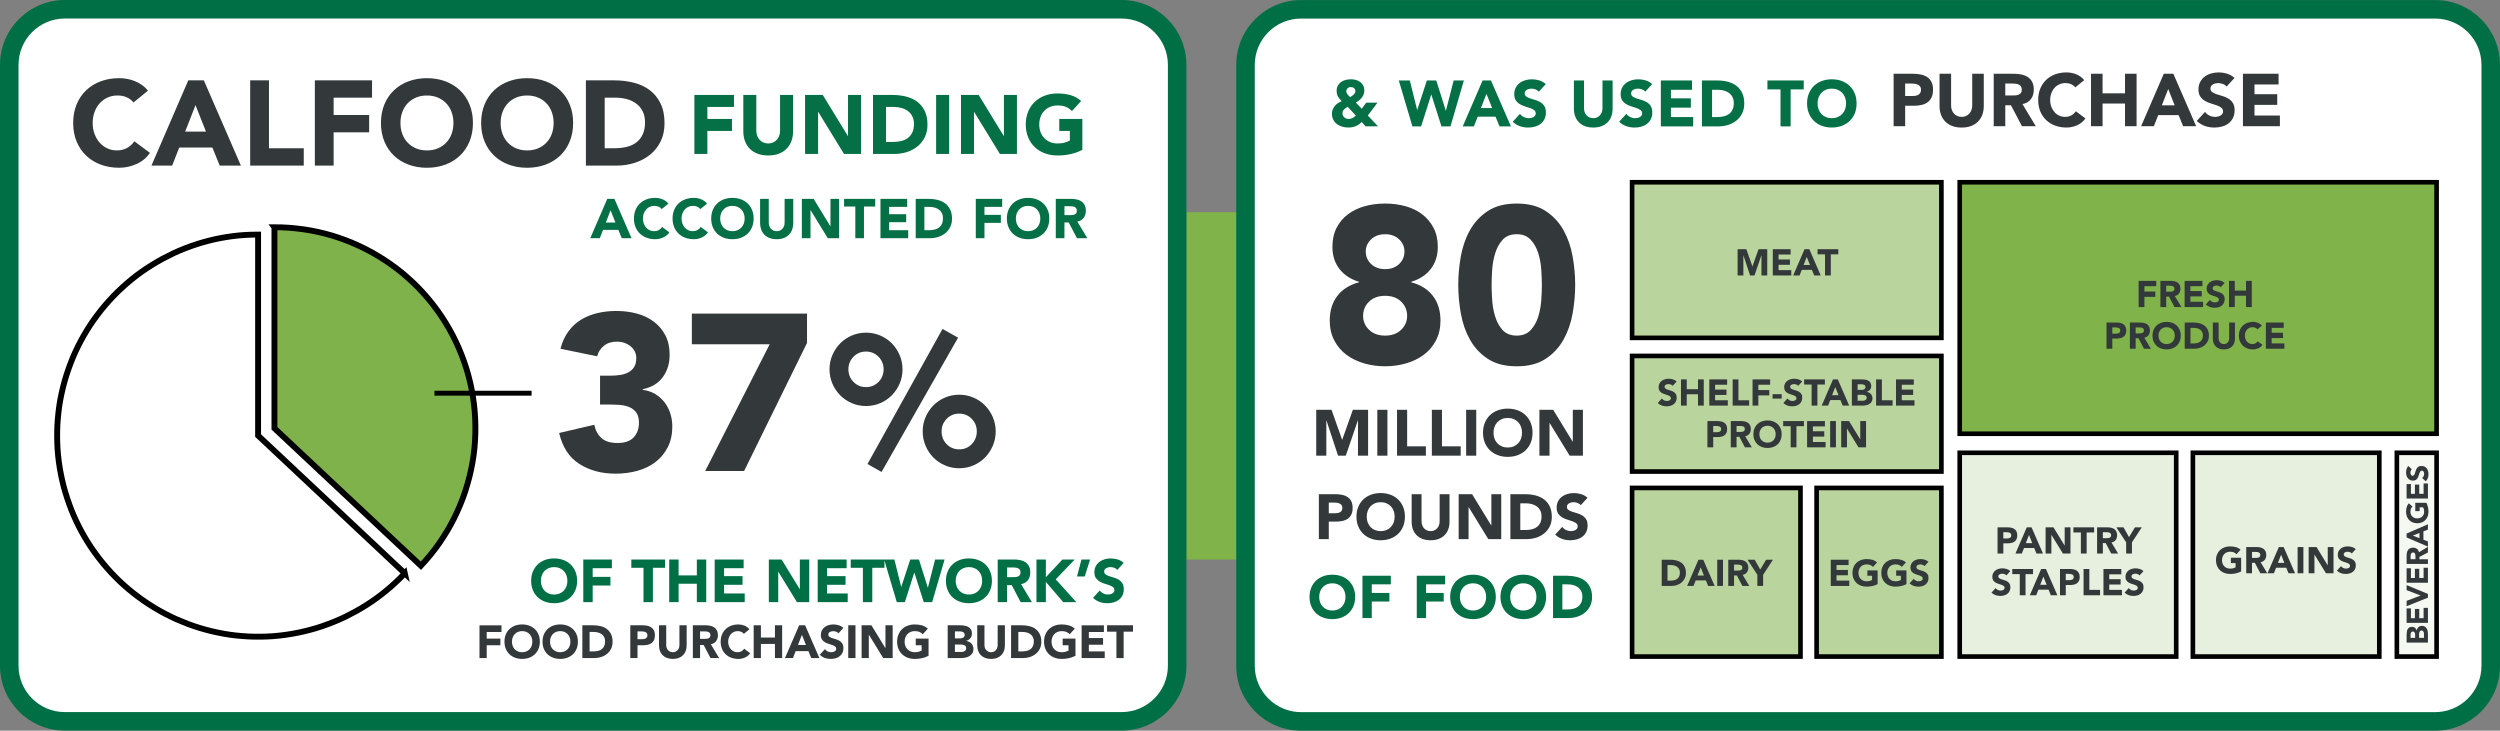
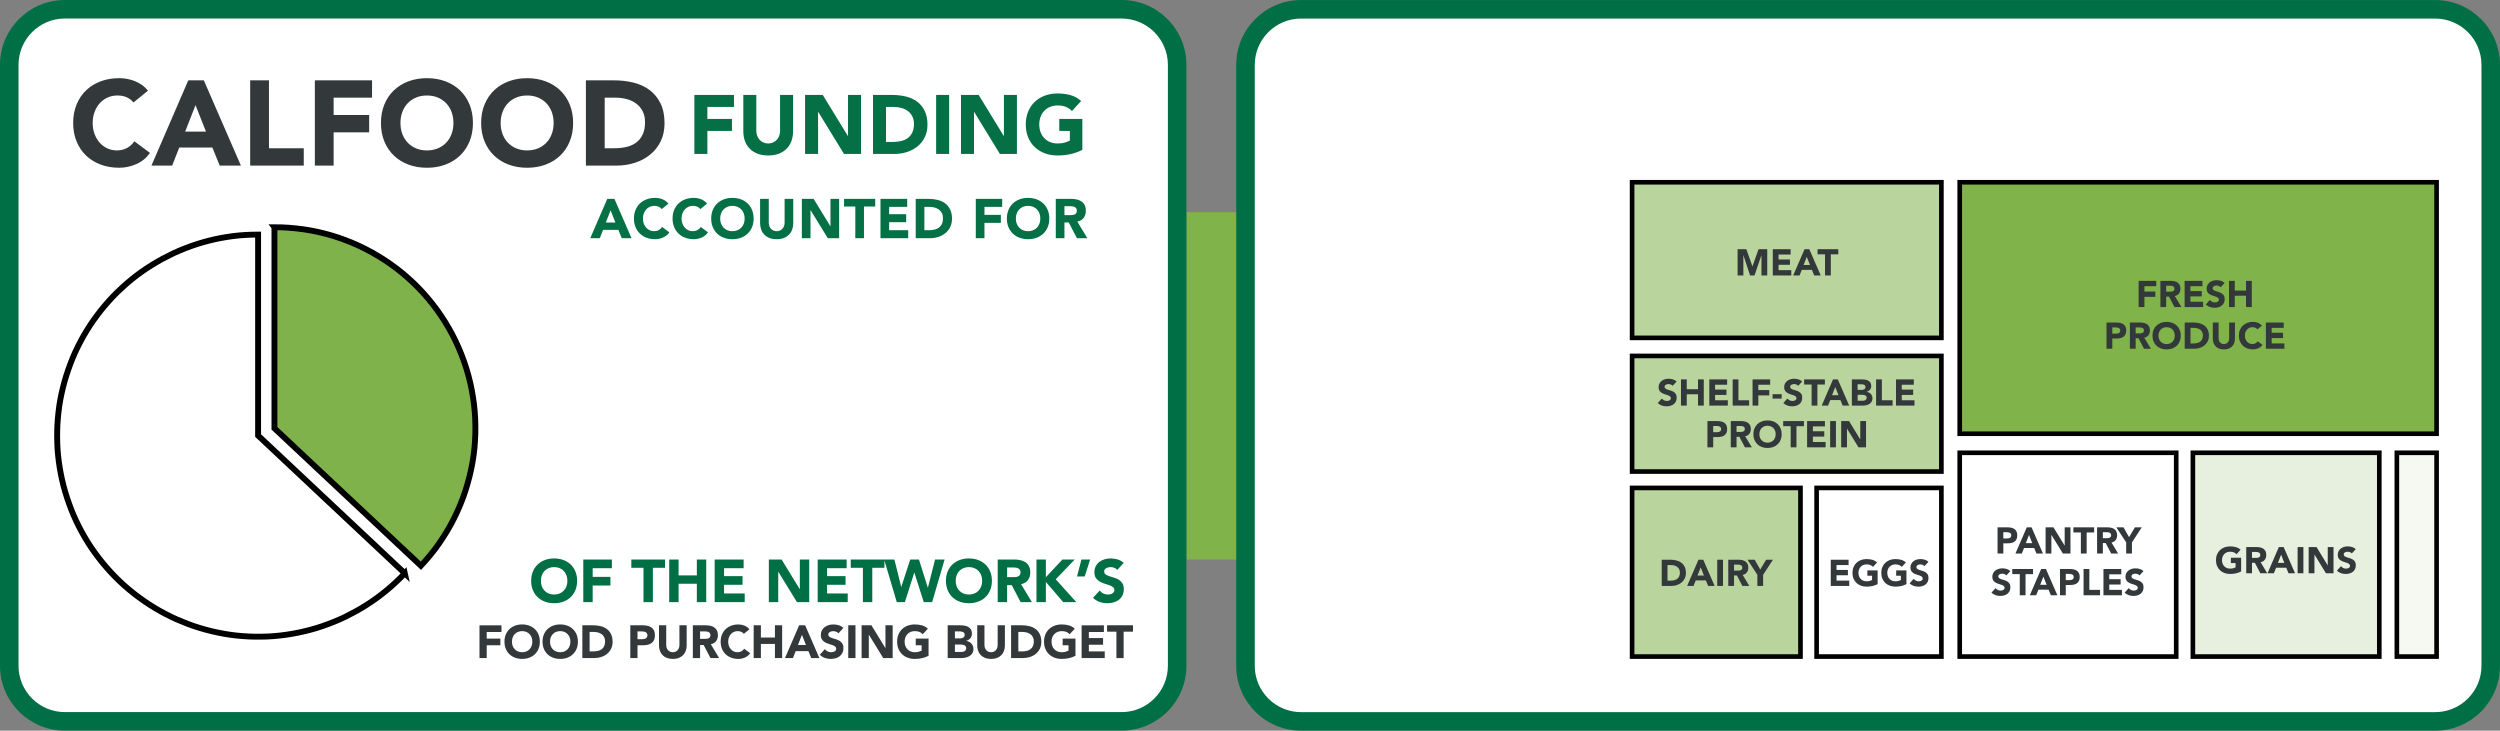
<svg xmlns="http://www.w3.org/2000/svg" id="Layer_2" viewBox="0 0 2546.88 744.38">
  <rect x="0" y="0" width="2546.88" height="744.38" fill="#808080" stroke="none" />
  <defs>
    <style>.cls-1,.cls-2{fill:none;}.cls-3{fill:#33383a;}.cls-4{clip-path:url(#clippath-1);}.cls-5{clip-path:url(#clippath-3);}.cls-6{clip-path:url(#clippath-4);}.cls-7{clip-path:url(#clippath-2);}.cls-8{clip-path:url(#clippath-7);}.cls-9{clip-path:url(#clippath-6);}.cls-10{clip-path:url(#clippath-9);}.cls-11{clip-path:url(#clippath-8);}.cls-12{clip-path:url(#clippath-5);}.cls-13{fill:#fff;}.cls-14{fill:#bad49d;}.cls-15{fill:#056f45;}.cls-16{fill:#7fb24a;}.cls-16,.cls-2{stroke:#000;stroke-miterlimit:10;stroke-width:6px;}.cls-17{opacity:.34;}.cls-18{opacity:.14;}.cls-19{clip-path:url(#clippath);}.cls-20{fill:#80b34a;}.cls-21{fill:#006f45;}</style>
    <clipPath id="clippath">
      <rect class="cls-1" width="2546.88" height="744.38" />
    </clipPath>
    <clipPath id="clippath-1">
      <rect class="cls-1" width="2546.88" height="744.38" />
    </clipPath>
    <clipPath id="clippath-2">
-       <rect class="cls-1" width="2546.88" height="744.38" />
-     </clipPath>
+       </clipPath>
    <clipPath id="clippath-3">
      <rect class="cls-1" width="2546.88" height="744.38" />
    </clipPath>
    <clipPath id="clippath-4">
      <rect class="cls-1" x="1951.65" y="421.18" width="310.19" height="254.78" />
    </clipPath>
    <clipPath id="clippath-5">
      <rect class="cls-1" width="2546.88" height="744.38" />
    </clipPath>
    <clipPath id="clippath-6">
      <rect class="cls-1" x="2189.17" y="421.18" width="279.57" height="254.78" />
    </clipPath>
    <clipPath id="clippath-7">
      <rect class="cls-1" width="2546.88" height="744.38" />
    </clipPath>
    <clipPath id="clippath-8">
      <rect class="cls-1" x="2396.97" y="421.18" width="130.13" height="254.78" />
    </clipPath>
    <clipPath id="clippath-9">
      <rect class="cls-1" width="2546.88" height="744.38" />
    </clipPath>
  </defs>
  <g id="Layer_1-2">
    <g class="cls-19">
      <g class="cls-4">
        <rect class="cls-20" x="1208.67" y="216.18" width="51.81" height="353.88" />
        <rect class="cls-13" x="9.44" y="9.43" width="1189.79" height="725.46" rx="56.62" ry="56.62" />
        <path class="cls-21" d="M1142.61,744.33H66.06C29.63,744.33,0,714.7,0,678.27V66.06C0,29.63,29.63,0,66.06,0h1076.55c36.42,0,66.06,29.63,66.06,66.06v612.22c0,36.42-29.63,66.06-66.06,66.06ZM66.06,18.87c-26.02,0-47.18,21.17-47.18,47.18v612.22c0,26.02,21.17,47.18,47.18,47.18h1076.55c26.02,0,47.18-21.17,47.18-47.18V66.06c0-26.02-21.17-47.18-47.18-47.18H66.06Z" />
        <rect class="cls-13" x="1268.85" y="9.48" width="1268.59" height="725.46" rx="56.62" ry="56.62" />
        <path class="cls-21" d="M2480.82,744.37h-1155.35c-36.42,0-66.06-29.63-66.06-66.06V66.1C1259.41,29.67,1289.05.04,1325.47.04h1155.35c36.42,0,66.06,29.63,66.06,66.06v612.22c0,36.42-29.63,66.06-66.06,66.06ZM1325.47,18.91c-26.02,0-47.18,21.17-47.18,47.18v612.22c0,26.02,21.17,47.18,47.18,47.18h1155.35c26.02,0,47.18-21.17,47.18-47.18V66.1c0-26.02-21.17-47.18-47.18-47.18h-1155.35Z" />
        <path class="cls-3" d="M1137.35,670.42h7.36v-26.89h9.53v-6.51h-26.42v6.51h9.53v26.89ZM1101.91,670.42h23.54v-6.79h-16.18v-6.79h14.49v-6.79h-14.49v-6.23h15.33v-6.79h-22.7v33.41ZM1095.64,650.6h-13.07v6.79h5.99v5.43c-.69.38-1.62.75-2.78,1.11-1.16.36-2.55.54-4.15.54s-3-.27-4.27-.8c-1.27-.53-2.36-1.28-3.28-2.24-.91-.96-1.61-2.09-2.1-3.4-.49-1.31-.73-2.75-.73-4.32s.25-2.97.73-4.29c.49-1.32,1.19-2.46,2.1-3.42.92-.96,2.01-1.71,3.28-2.24,1.27-.53,2.7-.8,4.27-.8,1.89,0,3.46.27,4.72.8,1.26.53,2.39,1.32,3.4,2.36l5.19-5.66c-1.7-1.57-3.67-2.68-5.92-3.33-2.25-.65-4.71-.97-7.38-.97s-5.02.41-7.22,1.23c-2.2.82-4.1,1.99-5.71,3.52s-2.85,3.37-3.75,5.54c-.9,2.17-1.34,4.59-1.34,7.27s.45,5.1,1.34,7.27c.9,2.17,2.15,4.02,3.75,5.54s3.51,2.7,5.71,3.52c2.2.82,4.61,1.23,7.22,1.23,2.45,0,4.86-.25,7.22-.75,2.36-.5,4.62-1.32,6.79-2.45v-17.46ZM1037.41,643.8h4.34c1.54,0,3.02.2,4.41.59,1.4.39,2.62.98,3.66,1.77s1.86,1.78,2.48,3,.92,2.63.92,4.27c0,1.89-.31,3.48-.92,4.79s-1.45,2.36-2.52,3.16c-1.07.8-2.34,1.38-3.8,1.72s-3.04.52-4.74.52h-3.82v-19.82ZM1030.05,670.42h12.03c2.49,0,4.86-.36,7.12-1.09,2.26-.72,4.27-1.78,5.99-3.18,1.73-1.4,3.11-3.13,4.13-5.19,1.02-2.06,1.53-4.44,1.53-7.15,0-3.05-.52-5.65-1.58-7.79-1.05-2.14-2.48-3.88-4.27-5.21-1.79-1.34-3.89-2.3-6.3-2.9-2.41-.6-4.94-.9-7.62-.9h-11.04v33.41ZM1023.73,637.01h-7.36v20.24c0,1.04-.17,2-.5,2.88-.33.88-.8,1.64-1.39,2.29-.6.65-1.31,1.15-2.12,1.51-.82.36-1.72.54-2.69.54s-1.88-.18-2.71-.54c-.84-.36-1.55-.86-2.15-1.51-.6-.65-1.06-1.41-1.39-2.29-.33-.88-.5-1.84-.5-2.88v-20.24h-7.36v20.53c0,1.98.3,3.81.9,5.47.59,1.67,1.49,3.11,2.67,4.34s2.65,2.18,4.41,2.88c1.76.69,3.8,1.04,6.13,1.04s4.32-.34,6.09-1.04c1.76-.69,3.23-1.65,4.41-2.88s2.07-2.68,2.67-4.34c.59-1.67.9-3.49.9-5.47v-20.53ZM972.82,656.59h5.57c.59,0,1.24.05,1.93.14.69.09,1.34.27,1.93.52.59.25,1.09.62,1.49,1.11.39.49.59,1.12.59,1.91,0,.72-.15,1.34-.45,1.84-.3.5-.68.91-1.16,1.23-.47.32-1,.53-1.58.66-.59.13-1.16.19-1.72.19h-6.61v-7.6ZM972.82,643.24h5c.57,0,1.15.06,1.75.17.59.11,1.13.29,1.6.54.47.25.85.6,1.16,1.06.3.46.45,1.03.45,1.72s-.14,1.23-.4,1.7c-.27.47-.62.85-1.06,1.13-.44.28-.94.49-1.49.61-.55.13-1.11.19-1.68.19h-5.33v-7.12ZM965.46,670.42h13.68c1.48,0,2.96-.16,4.46-.47,1.49-.32,2.84-.84,4.03-1.56,1.19-.72,2.17-1.68,2.93-2.85.75-1.18,1.13-2.65,1.13-4.41,0-1.07-.17-2.08-.52-3.02-.35-.94-.84-1.77-1.49-2.48-.65-.71-1.42-1.29-2.31-1.75s-1.9-.76-3-.92v-.09c1.73-.53,3.12-1.42,4.18-2.67,1.05-1.24,1.58-2.81,1.58-4.69s-.36-3.29-1.09-4.39c-.73-1.1-1.67-1.96-2.83-2.57-1.17-.61-2.48-1.02-3.94-1.23s-2.92-.31-4.36-.31h-12.46v33.41ZM945.97,650.6h-13.07v6.79h5.99v5.43c-.69.38-1.62.75-2.78,1.11-1.17.36-2.55.54-4.15.54s-3-.27-4.27-.8c-1.27-.53-2.37-1.28-3.28-2.24-.92-.96-1.61-2.09-2.1-3.4-.49-1.31-.73-2.75-.73-4.32s.24-2.97.73-4.29c.49-1.32,1.18-2.46,2.1-3.42.91-.96,2.01-1.71,3.28-2.24,1.27-.53,2.69-.8,4.27-.8,1.89,0,3.46.27,4.72.8,1.26.53,2.39,1.32,3.4,2.36l5.19-5.66c-1.7-1.57-3.68-2.68-5.92-3.33-2.25-.65-4.71-.97-7.38-.97s-5.02.41-7.22,1.23c-2.2.82-4.1,1.99-5.71,3.52-1.6,1.52-2.85,3.37-3.75,5.54-.9,2.17-1.34,4.59-1.34,7.27s.45,5.1,1.34,7.27c.9,2.17,2.15,4.02,3.75,5.54,1.6,1.52,3.51,2.7,5.71,3.52,2.2.82,4.61,1.23,7.22,1.23,2.45,0,4.86-.25,7.22-.75,2.36-.5,4.62-1.32,6.79-2.45v-17.46ZM877.75,670.42h7.36v-23.78h.09l14.58,23.78h9.63v-33.41h-7.36v23.21h-.09l-14.2-23.21h-10v33.41ZM864.16,670.42h7.36v-33.41h-7.36v33.41ZM859.2,639.65c-1.42-1.26-3.01-2.16-4.77-2.69-1.76-.53-3.59-.8-5.47-.8-1.64,0-3.22.23-4.77.68-1.54.46-2.9,1.14-4.08,2.05-1.18.91-2.12,2.04-2.83,3.4s-1.06,2.93-1.06,4.72.39,3.35,1.16,4.48c.77,1.13,1.74,2.04,2.9,2.74,1.17.69,2.42,1.24,3.77,1.65,1.35.41,2.61.82,3.77,1.23s2.13.91,2.9,1.49,1.16,1.38,1.16,2.38c0,.6-.15,1.12-.45,1.56-.3.44-.69.8-1.18,1.09-.49.28-1.04.5-1.65.64-.61.14-1.22.21-1.82.21-1.23,0-2.42-.27-3.56-.83-1.15-.55-2.1-1.33-2.85-2.34l-5.24,5.76c1.6,1.48,3.34,2.55,5.19,3.21,1.85.66,3.87.99,6.04.99,1.73,0,3.37-.22,4.93-.66,1.56-.44,2.93-1.12,4.1-2.03,1.18-.91,2.11-2.06,2.81-3.44s1.04-3.01,1.04-4.86c0-1.95-.38-3.51-1.13-4.67s-1.71-2.09-2.85-2.78c-1.15-.69-2.38-1.23-3.7-1.6s-2.56-.75-3.7-1.13-2.1-.84-2.85-1.37c-.75-.53-1.13-1.31-1.13-2.31,0-.63.16-1.17.47-1.6.32-.44.72-.79,1.23-1.06s1.04-.46,1.6-.59,1.12-.19,1.65-.19c.91,0,1.88.18,2.9.54,1.02.36,1.83.92,2.43,1.68l5.05-5.52ZM821.08,657.11h-8.16l4.06-10.38,4.1,10.38ZM799.7,670.42h8.12l2.78-7.08h12.98l2.88,7.08h8.3l-14.53-33.41h-6.09l-14.44,33.41ZM767.81,670.42h7.36v-14.44h14.3v14.44h7.36v-33.41h-7.36v12.46h-14.3v-12.46h-7.36v33.41ZM763.47,641.07c-.72-.91-1.54-1.68-2.45-2.31-.91-.63-1.86-1.13-2.85-1.51-.99-.38-2-.65-3.02-.83-1.02-.17-2.01-.26-2.95-.26-2.61,0-5.02.41-7.22,1.23-2.2.82-4.1,1.99-5.71,3.52s-2.85,3.37-3.75,5.54c-.9,2.17-1.34,4.59-1.34,7.27s.45,5.1,1.34,7.27c.9,2.17,2.15,4.02,3.75,5.54s3.51,2.7,5.71,3.52c2.2.82,4.61,1.23,7.22,1.23,2.3,0,4.53-.47,6.7-1.42,2.17-.94,3.96-2.41,5.38-4.39l-6.13-4.58c-.75,1.13-1.71,2.01-2.88,2.64s-2.5.94-4.01.94c-1.32,0-2.56-.27-3.7-.8-1.15-.53-2.15-1.28-3-2.24-.85-.96-1.52-2.09-2.01-3.4-.49-1.31-.73-2.75-.73-4.32s.25-2.97.73-4.29c.49-1.32,1.17-2.46,2.03-3.42s1.89-1.71,3.07-2.24c1.18-.53,2.46-.8,3.85-.8s2.6.24,3.66.71c1.05.47,1.94,1.15,2.67,2.03l5.66-4.62ZM713.21,643.24h4.81c.66,0,1.34.05,2.03.14s1.31.27,1.84.54c.54.27.98.65,1.32,1.16.35.5.52,1.18.52,2.03,0,.91-.19,1.62-.59,2.12-.39.5-.89.87-1.49,1.11-.6.24-1.26.38-2.01.42s-1.44.07-2.1.07h-4.34v-7.6ZM705.85,670.42h7.36v-13.35h3.63l6.98,13.35h8.82l-8.49-14.11c2.36-.44,4.15-1.49,5.38-3.14,1.23-1.65,1.84-3.66,1.84-6.02,0-1.95-.34-3.58-1.01-4.88-.67-1.31-1.59-2.35-2.74-3.11-1.15-.77-2.48-1.32-4.01-1.65-1.52-.33-3.14-.5-4.84-.5h-12.93v33.41ZM699.53,637.01h-7.36v20.24c0,1.04-.17,2-.5,2.88-.33.88-.79,1.64-1.39,2.29-.59.65-1.3,1.15-2.12,1.51-.82.36-1.71.54-2.69.54s-1.88-.18-2.71-.54c-.83-.36-1.55-.86-2.15-1.51-.59-.65-1.06-1.41-1.39-2.29-.33-.88-.5-1.84-.5-2.88v-20.24h-7.36v20.53c0,1.98.3,3.81.9,5.47.6,1.67,1.49,3.11,2.67,4.34s2.65,2.18,4.41,2.88c1.76.69,3.81,1.04,6.13,1.04s4.33-.34,6.09-1.04c1.76-.69,3.23-1.65,4.41-2.88s2.07-2.68,2.67-4.34c.6-1.67.9-3.49.9-5.47v-20.53ZM649.47,643.24h3.77c.69,0,1.42.04,2.17.12.75.08,1.44.26,2.05.54.61.28,1.12.68,1.51,1.2.4.52.59,1.2.59,2.05,0,.79-.15,1.44-.45,1.96-.3.52-.69.93-1.18,1.23-.49.3-1.04.51-1.65.64-.61.13-1.25.19-1.91.19h-4.91v-7.93ZM642.11,670.42h7.36v-13.02h5.38c1.76,0,3.4-.17,4.91-.5,1.51-.33,2.82-.89,3.92-1.68,1.1-.79,1.97-1.84,2.6-3.16.63-1.32.94-2.96.94-4.91s-.34-3.62-1.01-4.93c-.67-1.31-1.59-2.35-2.74-3.11-1.15-.77-2.49-1.31-4.03-1.63-1.54-.32-3.18-.47-4.91-.47h-12.41v33.41ZM600.64,643.8h4.34c1.54,0,3.01.2,4.41.59,1.4.39,2.62.98,3.66,1.77,1.04.79,1.86,1.78,2.48,3s.92,2.63.92,4.27c0,1.89-.31,3.48-.92,4.79s-1.46,2.36-2.52,3.16c-1.07.8-2.34,1.38-3.8,1.72-1.46.34-3.04.52-4.74.52h-3.82v-19.82ZM593.28,670.42h12.03c2.48,0,4.86-.36,7.12-1.09,2.26-.72,4.26-1.78,5.99-3.18,1.73-1.4,3.1-3.13,4.13-5.19,1.02-2.06,1.53-4.44,1.53-7.15,0-3.05-.53-5.65-1.58-7.79-1.06-2.14-2.48-3.88-4.27-5.21-1.79-1.34-3.89-2.3-6.3-2.9-2.41-.6-4.95-.9-7.62-.9h-11.04v33.41ZM561.07,649.42c.49-1.32,1.18-2.46,2.1-3.42.91-.96,2.01-1.71,3.28-2.24,1.27-.53,2.69-.8,4.27-.8s3,.27,4.27.8c1.27.53,2.36,1.28,3.28,2.24.91.96,1.61,2.1,2.1,3.42.49,1.32.73,2.75.73,4.29s-.25,3.01-.73,4.32c-.49,1.31-1.19,2.44-2.1,3.4-.92.96-2.01,1.71-3.28,2.24-1.27.53-2.7.8-4.27.8s-3-.27-4.27-.8c-1.27-.53-2.37-1.28-3.28-2.24-.92-.96-1.61-2.09-2.1-3.4-.49-1.31-.73-2.75-.73-4.32s.24-2.97.73-4.29M554.04,660.98c.9,2.17,2.15,4.02,3.75,5.54,1.6,1.52,3.51,2.7,5.71,3.52,2.2.82,4.61,1.23,7.22,1.23s5.02-.41,7.22-1.23c2.2-.82,4.11-1.99,5.71-3.52,1.6-1.52,2.85-3.37,3.75-5.54.9-2.17,1.34-4.59,1.34-7.27s-.45-5.1-1.34-7.27c-.9-2.17-2.15-4.02-3.75-5.54-1.6-1.52-3.51-2.7-5.71-3.52-2.2-.82-4.61-1.23-7.22-1.23s-5.02.41-7.22,1.23c-2.2.82-4.11,1.99-5.71,3.52-1.6,1.52-2.85,3.37-3.75,5.54-.9,2.17-1.34,4.59-1.34,7.27s.45,5.1,1.34,7.27M522.29,649.42c.49-1.32,1.18-2.46,2.1-3.42.91-.96,2.01-1.71,3.28-2.24,1.27-.53,2.69-.8,4.27-.8s3,.27,4.27.8c1.27.53,2.36,1.28,3.28,2.24.91.96,1.61,2.1,2.1,3.42.49,1.32.73,2.75.73,4.29s-.25,3.01-.73,4.32c-.49,1.31-1.19,2.44-2.1,3.4-.92.96-2.01,1.71-3.28,2.24-1.27.53-2.7.8-4.27.8s-3-.27-4.27-.8c-1.27-.53-2.37-1.28-3.28-2.24-.92-.96-1.61-2.09-2.1-3.4-.49-1.31-.73-2.75-.73-4.32s.24-2.97.73-4.29M515.26,660.98c.9,2.17,2.15,4.02,3.75,5.54,1.6,1.52,3.51,2.7,5.71,3.52,2.2.82,4.61,1.23,7.22,1.23s5.02-.41,7.22-1.23c2.2-.82,4.11-1.99,5.71-3.52,1.6-1.52,2.85-3.37,3.75-5.54.9-2.17,1.34-4.59,1.34-7.27s-.45-5.1-1.34-7.27c-.9-2.17-2.15-4.02-3.75-5.54-1.6-1.52-3.51-2.7-5.71-3.52-2.2-.82-4.61-1.23-7.22-1.23s-5.02.41-7.22,1.23c-2.2.82-4.11,1.99-5.71,3.52-1.6,1.52-2.85,3.37-3.75,5.54-.9,2.17-1.34,4.59-1.34,7.27s.45,5.1,1.34,7.27M488.48,670.42h7.36v-13.02h13.92v-6.79h-13.92v-6.79h15.05v-6.79h-22.41v33.41Z" />
        <path class="cls-15" d="M1084.4,210.07h5.78c.79,0,1.6.06,2.43.17s1.57.33,2.21.65c.64.32,1.17.78,1.59,1.39.42.6.62,1.42.62,2.43,0,1.09-.24,1.94-.71,2.55s-1.07,1.05-1.78,1.33c-.72.28-1.52.45-2.41.51-.89.06-1.73.08-2.52.08h-5.21v-9.12ZM1075.57,242.68h8.83v-16.02h4.36l8.38,16.02h10.59l-10.19-16.93c2.83-.53,4.98-1.78,6.45-3.77,1.47-1.98,2.21-4.39,2.21-7.22,0-2.34-.41-4.29-1.22-5.86-.81-1.57-1.91-2.81-3.28-3.74-1.38-.92-2.98-1.59-4.81-1.98s-3.77-.59-5.8-.59h-15.51v40.09ZM1035.79,217.48c.59-1.59,1.42-2.95,2.52-4.11,1.09-1.15,2.41-2.05,3.94-2.69s3.24-.96,5.12-.96,3.6.32,5.12.96,2.84,1.54,3.94,2.69c1.09,1.15,1.93,2.52,2.52,4.11.59,1.59.88,3.3.88,5.15s-.29,3.61-.88,5.18-1.42,2.93-2.52,4.08c-1.09,1.15-2.41,2.05-3.94,2.69-1.53.64-3.24.96-5.12.96s-3.6-.32-5.12-.96c-1.53-.64-2.84-1.54-3.94-2.69-1.09-1.15-1.93-2.51-2.52-4.08-.59-1.57-.88-3.29-.88-5.18s.29-3.57.88-5.15M1027.35,231.36c1.08,2.6,2.58,4.82,4.5,6.65,1.93,1.83,4.21,3.24,6.85,4.22s5.53,1.47,8.66,1.47,6.02-.49,8.66-1.47,4.93-2.39,6.85-4.22c1.93-1.83,3.43-4.05,4.5-6.65s1.61-5.51,1.61-8.72-.54-6.12-1.61-8.72c-1.08-2.6-2.58-4.82-4.5-6.65-1.93-1.83-4.21-3.24-6.85-4.22s-5.53-1.47-8.66-1.47-6.02.49-8.66,1.47-4.93,2.39-6.85,4.22c-1.93,1.83-3.43,4.05-4.5,6.65s-1.61,5.51-1.61,8.72.54,6.12,1.61,8.72M994.09,242.68h8.83v-15.63h16.7v-8.15h-16.7v-8.15h18.06v-8.15h-26.89v40.09ZM941.72,210.75h5.21c1.85,0,3.61.24,5.29.71,1.68.47,3.14,1.18,4.39,2.12,1.25.94,2.24,2.14,2.97,3.6s1.1,3.16,1.1,5.12c0,2.26-.37,4.18-1.1,5.75s-1.75,2.83-3.03,3.79c-1.28.96-2.8,1.65-4.56,2.07s-3.65.62-5.69.62h-4.59v-23.78ZM932.88,242.68h14.44c2.98,0,5.83-.43,8.55-1.3,2.72-.87,5.11-2.14,7.19-3.82,2.08-1.68,3.73-3.76,4.95-6.23,1.23-2.47,1.84-5.33,1.84-8.58,0-3.66-.63-6.78-1.9-9.34-1.26-2.57-2.97-4.65-5.12-6.26-2.15-1.6-4.67-2.76-7.56-3.48s-5.94-1.08-9.14-1.08h-13.25v40.09ZM896.98,242.68h28.25v-8.15h-19.42v-8.15h17.38v-8.15h-17.38v-7.47h18.4v-8.15h-27.23v40.09ZM871.34,242.68h8.83v-32.27h11.44v-7.81h-31.71v7.81h11.44v32.27ZM816.87,242.68h8.83v-28.54h.11l17.5,28.54h11.55v-40.09h-8.83v27.86h-.11l-17.04-27.86h-12v40.09ZM808.15,202.59h-8.83v24.29c0,1.25-.2,2.4-.59,3.45s-.95,1.97-1.67,2.75c-.72.77-1.57,1.38-2.55,1.81-.98.43-2.06.65-3.23.65s-2.26-.22-3.26-.65c-1-.43-1.86-1.04-2.58-1.81-.72-.77-1.27-1.69-1.67-2.75s-.59-2.21-.59-3.45v-24.29h-8.83v24.63c0,2.38.36,4.57,1.08,6.57.72,2,1.78,3.74,3.2,5.21,1.42,1.47,3.18,2.62,5.29,3.45,2.11.83,4.57,1.25,7.36,1.25s5.19-.42,7.3-1.25c2.11-.83,3.88-1.98,5.29-3.45,1.42-1.47,2.48-3.21,3.2-5.21.72-2,1.08-4.19,1.08-6.57v-24.63ZM734.57,217.48c.59-1.59,1.42-2.95,2.52-4.11,1.09-1.15,2.41-2.05,3.94-2.69s3.24-.96,5.12-.96,3.6.32,5.12.96c1.53.64,2.84,1.54,3.94,2.69,1.09,1.15,1.93,2.52,2.52,4.11.59,1.59.88,3.3.88,5.15s-.29,3.61-.88,5.18c-.59,1.57-1.42,2.93-2.52,4.08-1.09,1.15-2.41,2.05-3.94,2.69-1.53.64-3.24.96-5.12.96s-3.6-.32-5.12-.96c-1.53-.64-2.84-1.54-3.94-2.69-1.09-1.15-1.93-2.51-2.52-4.08-.59-1.57-.88-3.29-.88-5.18s.29-3.57.88-5.15M726.14,231.36c1.08,2.6,2.58,4.82,4.5,6.65,1.93,1.83,4.21,3.24,6.85,4.22s5.53,1.47,8.66,1.47,6.02-.49,8.66-1.47,4.93-2.39,6.85-4.22c1.93-1.83,3.43-4.05,4.5-6.65,1.08-2.6,1.61-5.51,1.61-8.72s-.54-6.12-1.61-8.72c-1.08-2.6-2.58-4.82-4.5-6.65-1.93-1.83-4.21-3.24-6.85-4.22s-5.53-1.47-8.66-1.47-6.02.49-8.66,1.47-4.93,2.39-6.85,4.22c-1.93,1.83-3.43,4.05-4.5,6.65-1.08,2.6-1.61,5.51-1.61,8.72s.54,6.12,1.61,8.72M720.33,207.46c-.87-1.09-1.85-2.02-2.94-2.77-1.09-.75-2.24-1.36-3.43-1.81-1.19-.45-2.4-.78-3.62-.99-1.23-.21-2.41-.31-3.54-.31-3.13,0-6.02.49-8.66,1.47-2.64.98-4.93,2.39-6.85,4.22-1.93,1.83-3.43,4.05-4.5,6.65s-1.61,5.51-1.61,8.72.54,6.12,1.61,8.72,2.58,4.82,4.5,6.65c1.93,1.83,4.21,3.24,6.85,4.22,2.64.98,5.53,1.47,8.66,1.47,2.76,0,5.44-.57,8.04-1.7,2.6-1.13,4.76-2.89,6.45-5.27l-7.36-5.49c-.91,1.36-2.06,2.42-3.45,3.17-1.4.75-3,1.13-4.81,1.13-1.59,0-3.07-.32-4.44-.96-1.38-.64-2.58-1.54-3.6-2.69-1.02-1.15-1.82-2.51-2.41-4.08-.59-1.57-.88-3.29-.88-5.18s.29-3.57.88-5.15c.59-1.59,1.4-2.95,2.43-4.11,1.04-1.15,2.26-2.05,3.68-2.69s2.95-.96,4.61-.96,3.12.28,4.39.85c1.26.57,2.33,1.38,3.2,2.43l6.79-5.55ZM680.98,207.46c-.87-1.09-1.85-2.02-2.94-2.77-1.09-.75-2.24-1.36-3.43-1.81s-2.4-.78-3.62-.99c-1.23-.21-2.41-.31-3.54-.31-3.13,0-6.02.49-8.66,1.47-2.64.98-4.93,2.39-6.85,4.22-1.93,1.83-3.43,4.05-4.5,6.65-1.08,2.6-1.61,5.51-1.61,8.72s.54,6.12,1.61,8.72,2.58,4.82,4.5,6.65c1.93,1.83,4.21,3.24,6.85,4.22,2.64.98,5.53,1.47,8.66,1.47,2.76,0,5.44-.57,8.04-1.7,2.6-1.13,4.76-2.89,6.45-5.27l-7.36-5.49c-.91,1.36-2.06,2.42-3.45,3.17-1.4.75-3,1.13-4.81,1.13-1.59,0-3.07-.32-4.44-.96-1.38-.64-2.58-1.54-3.6-2.69-1.02-1.15-1.82-2.51-2.41-4.08-.59-1.57-.88-3.29-.88-5.18s.29-3.57.88-5.15c.59-1.59,1.4-2.95,2.43-4.11,1.04-1.15,2.26-2.05,3.68-2.69s2.95-.96,4.61-.96,3.12.28,4.39.85c1.26.57,2.33,1.38,3.2,2.43l6.79-5.55ZM626.96,226.71h-9.8l4.87-12.46,4.93,12.46ZM601.32,242.68h9.74l3.34-8.49h15.57l3.45,8.49h9.97l-17.44-40.09h-7.3l-17.33,40.09Z" />
        <path class="cls-15" d="M1102.66,121.18h-23.53v12.23h10.79v9.77c-1.25.68-2.92,1.34-5.01,2s-4.59.98-7.47.98-5.39-.48-7.69-1.44c-2.29-.96-4.26-2.31-5.9-4.03-1.64-1.73-2.9-3.77-3.78-6.12s-1.32-4.94-1.32-7.77.44-5.35,1.32-7.73,2.14-4.43,3.78-6.16,3.61-3.07,5.9-4.03c2.29-.96,4.86-1.44,7.69-1.44,3.4,0,6.23.48,8.49,1.44,2.26.96,4.3,2.38,6.12,4.25l9.34-10.19c-3.06-2.83-6.61-4.83-10.66-5.99-4.05-1.16-8.48-1.74-13.29-1.74s-9.03.74-12.99,2.21-7.39,3.58-10.28,6.33-5.14,6.07-6.75,9.98c-1.61,3.91-2.42,8.27-2.42,13.08s.81,9.17,2.42,13.08c1.61,3.91,3.86,7.23,6.75,9.98s6.31,4.86,10.28,6.33c3.96,1.47,8.29,2.21,12.99,2.21,4.42,0,8.75-.45,12.99-1.36,4.25-.91,8.32-2.38,12.23-4.42v-31.42ZM979,156.85h13.25v-42.81h.17l26.24,42.81h17.33v-60.13h-13.25v41.79h-.17l-25.56-41.79h-18.01v60.13ZM953.69,156.85h13.25v-60.13h-13.25v60.13ZM902.65,108.95h7.81c2.77,0,5.42.35,7.94,1.06,2.52.71,4.71,1.77,6.58,3.18,1.87,1.42,3.35,3.21,4.46,5.39s1.66,4.74,1.66,7.69c0,3.4-.55,6.27-1.66,8.62-1.1,2.35-2.62,4.25-4.54,5.69s-4.2,2.48-6.84,3.1c-2.63.62-5.48.93-8.54.93h-6.88v-35.67ZM889.4,156.85h21.66c4.47,0,8.75-.65,12.82-1.95s7.67-3.21,10.79-5.73c3.11-2.52,5.59-5.63,7.43-9.34,1.84-3.71,2.76-8,2.76-12.87,0-5.49-.95-10.16-2.85-14.01-1.9-3.85-4.46-6.98-7.69-9.38-3.23-2.41-7.01-4.15-11.34-5.22s-8.9-1.61-13.72-1.61h-19.87v60.13ZM820.18,156.85h13.25v-42.81h.17l26.24,42.81h17.33v-60.13h-13.25v41.79h-.17l-25.56-41.79h-18.01v60.13ZM807.95,96.72h-13.25v36.44c0,1.87-.3,3.6-.89,5.18-.59,1.59-1.43,2.96-2.51,4.12-1.08,1.16-2.35,2.07-3.82,2.72s-3.09.98-4.84.98-3.38-.33-4.88-.98c-1.5-.65-2.79-1.56-3.86-2.72-1.08-1.16-1.91-2.53-2.51-4.12-.59-1.59-.89-3.31-.89-5.18v-36.44h-13.25v36.95c0,3.57.54,6.85,1.61,9.85,1.08,3,2.68,5.61,4.8,7.81,2.12,2.21,4.77,3.94,7.94,5.18s6.85,1.87,11.04,1.87,7.79-.62,10.96-1.87,5.82-2.97,7.94-5.18c2.12-2.21,3.72-4.81,4.8-7.81,1.08-3,1.61-6.28,1.61-9.85v-36.95ZM707.39,156.85h13.25v-23.44h25.05v-12.23h-25.05v-12.23h27.09v-12.23h-40.34v60.13Z" />
        <path class="cls-3" d="M616.03,99.5h11.29c4.01,0,7.83.51,11.47,1.53,3.64,1.02,6.81,2.56,9.51,4.6,2.7,2.04,4.85,4.64,6.44,7.79,1.59,3.15,2.39,6.85,2.39,11.1,0,4.91-.8,9.06-2.39,12.45-1.59,3.39-3.78,6.13-6.56,8.22-2.78,2.09-6.07,3.58-9.88,4.48-3.8.9-7.91,1.35-12.33,1.35h-9.94v-51.53ZM596.89,168.7h31.28c6.46,0,12.64-.94,18.52-2.82,5.89-1.88,11.08-4.64,15.58-8.28,4.5-3.64,8.08-8.14,10.73-13.49,2.66-5.36,3.99-11.55,3.99-18.59,0-7.93-1.37-14.68-4.11-20.24-2.74-5.56-6.44-10.08-11.1-13.56s-10.12-5.99-16.38-7.54c-6.26-1.55-12.86-2.33-19.81-2.33h-28.71v86.86ZM511.94,114.1c1.26-3.44,3.09-6.4,5.46-8.89,2.37-2.5,5.21-4.44,8.53-5.83,3.31-1.39,7.01-2.09,11.1-2.09s7.79.69,11.1,2.09c3.31,1.39,6.15,3.33,8.53,5.83,2.37,2.5,4.19,5.46,5.46,8.89,1.26,3.43,1.9,7.16,1.9,11.16s-.64,7.83-1.9,11.23c-1.27,3.39-3.09,6.34-5.46,8.83-2.37,2.5-5.21,4.44-8.53,5.83-3.31,1.39-7.02,2.09-11.1,2.09s-7.79-.69-11.1-2.09c-3.31-1.39-6.16-3.33-8.53-5.83-2.37-2.5-4.19-5.44-5.46-8.83-1.27-3.39-1.9-7.13-1.9-11.23s.63-7.73,1.9-11.16M493.66,144.16c2.33,5.64,5.58,10.45,9.75,14.41,4.17,3.97,9.12,7.01,14.84,9.14,5.72,2.13,11.98,3.19,18.77,3.19s13.04-1.06,18.77-3.19c5.72-2.13,10.67-5.17,14.84-9.14,4.17-3.97,7.42-8.77,9.75-14.41,2.33-5.64,3.5-11.94,3.5-18.89s-1.17-13.25-3.5-18.89c-2.33-5.64-5.58-10.45-9.75-14.41-4.17-3.97-9.12-7.01-14.84-9.14-5.73-2.13-11.98-3.19-18.77-3.19s-13.05,1.06-18.77,3.19c-5.73,2.13-10.67,5.17-14.84,9.14s-7.42,8.77-9.75,14.41c-2.33,5.64-3.5,11.94-3.5,18.89s1.17,13.25,3.5,18.89M409.87,114.1c1.27-3.44,3.09-6.4,5.46-8.89,2.37-2.5,5.21-4.44,8.53-5.83,3.31-1.39,7.01-2.09,11.1-2.09s7.79.69,11.1,2.09,6.15,3.33,8.53,5.83c2.37,2.5,4.19,5.46,5.46,8.89,1.27,3.43,1.9,7.16,1.9,11.16s-.63,7.83-1.9,11.23c-1.27,3.39-3.09,6.34-5.46,8.83s-5.21,4.44-8.53,5.83c-3.31,1.39-7.01,2.09-11.1,2.09s-7.79-.69-11.1-2.09c-3.31-1.39-6.15-3.33-8.53-5.83-2.37-2.5-4.19-5.44-5.46-8.83-1.27-3.39-1.9-7.13-1.9-11.23s.63-7.73,1.9-11.16M391.59,144.16c2.33,5.64,5.58,10.45,9.75,14.41,4.17,3.97,9.12,7.01,14.84,9.14,5.72,2.13,11.98,3.19,18.77,3.19s13.05-1.06,18.77-3.19c5.72-2.13,10.67-5.17,14.84-9.14,4.17-3.97,7.42-8.77,9.75-14.41,2.33-5.64,3.5-11.94,3.5-18.89s-1.17-13.25-3.5-18.89c-2.33-5.64-5.58-10.45-9.75-14.41-4.17-3.97-9.12-7.01-14.84-9.14s-11.98-3.19-18.77-3.19-13.05,1.06-18.77,3.19c-5.72,2.13-10.67,5.17-14.84,9.14-4.17,3.97-7.42,8.77-9.75,14.41-2.33,5.64-3.5,11.94-3.5,18.89s1.17,13.25,3.5,18.89M320.75,168.7h19.14v-33.86h36.19v-17.67h-36.19v-17.67h39.13v-17.67h-58.27v86.86ZM254.87,168.7h54.59v-17.67h-35.45v-69.19h-19.14v86.86ZM209.85,134.1h-21.22l10.55-26.99,10.67,26.99ZM154.28,168.7h21.1l7.24-18.4h33.74l7.48,18.4h21.59l-37.78-86.86h-15.83l-37.54,86.86ZM150.72,92.39c-1.88-2.37-4.01-4.37-6.38-6.01-2.37-1.64-4.85-2.94-7.42-3.93-2.58-.98-5.19-1.7-7.85-2.15-2.66-.45-5.21-.67-7.67-.67-6.79,0-13.05,1.06-18.77,3.19-5.72,2.13-10.67,5.17-14.84,9.14-4.17,3.97-7.42,8.77-9.75,14.41s-3.5,11.94-3.5,18.89,1.17,13.25,3.5,18.89,5.58,10.45,9.75,14.41c4.17,3.97,9.12,7.01,14.84,9.14,5.72,2.13,11.98,3.19,18.77,3.19,5.97,0,11.78-1.23,17.42-3.68,5.64-2.45,10.3-6.26,13.99-11.41l-15.95-11.9c-1.96,2.94-4.46,5.23-7.48,6.87-3.02,1.64-6.5,2.45-10.43,2.45-3.44,0-6.64-.69-9.63-2.09-2.99-1.39-5.58-3.33-7.79-5.83-2.21-2.5-3.94-5.44-5.21-8.83-1.27-3.39-1.9-7.13-1.9-11.23s.63-7.73,1.9-11.16c1.27-3.44,3.02-6.4,5.28-8.89,2.25-2.5,4.91-4.44,7.97-5.83s6.4-2.09,10-2.09,6.77.61,9.51,1.84c2.74,1.23,5.05,2.99,6.93,5.28l14.72-12.02Z" />
        <path class="cls-21" d="M1144.79,573.43c-1.84-1.64-3.9-2.8-6.2-3.5-2.29-.69-4.66-1.04-7.12-1.04-2.12,0-4.19.3-6.2.89-2,.59-3.77,1.48-5.3,2.67-1.53,1.18-2.76,2.66-3.68,4.42-.92,1.76-1.38,3.8-1.38,6.13s.5,4.36,1.51,5.83c1,1.47,2.26,2.66,3.77,3.56,1.51.9,3.15,1.61,4.91,2.15,1.76.53,3.4,1.06,4.91,1.59,1.51.53,2.77,1.17,3.77,1.93,1,.75,1.5,1.79,1.5,3.1,0,.78-.19,1.45-.58,2.02-.39.57-.9,1.04-1.53,1.41-.64.37-1.35.65-2.15.83-.8.18-1.59.27-2.36.27-1.59,0-3.14-.36-4.63-1.08-1.5-.71-2.73-1.73-3.71-3.03l-6.81,7.48c2.09,1.92,4.34,3.31,6.75,4.17,2.42.86,5.03,1.29,7.85,1.29,2.25,0,4.39-.29,6.41-.86,2.02-.57,3.8-1.45,5.34-2.64,1.53-1.18,2.75-2.68,3.65-4.48.9-1.8,1.35-3.91,1.35-6.32,0-2.53-.49-4.56-1.47-6.07-.98-1.51-2.22-2.72-3.71-3.62-1.5-.9-3.1-1.59-4.82-2.09-1.72-.49-3.32-.98-4.81-1.47-1.5-.49-2.73-1.09-3.71-1.78-.98-.69-1.47-1.7-1.47-3.01,0-.82.21-1.51.61-2.09.41-.57.94-1.03,1.59-1.38.66-.35,1.35-.6,2.09-.77s1.45-.25,2.15-.25c1.19,0,2.44.24,3.77.71,1.33.47,2.38,1.19,3.16,2.18l6.56-7.18ZM1110.56,570h-8.83l-4.54,17.3h7.85l5.52-17.3ZM1055.91,613.43h9.57v-20.61l17.67,20.61h13.37l-20.98-23.25,19.32-20.18h-12.51l-16.87,18.03v-18.03h-9.57v43.43ZM1025.98,578.1h6.26c.86,0,1.74.06,2.64.18.9.12,1.69.36,2.39.71.69.34,1.26.84,1.72,1.5.45.66.67,1.53.67,2.64,0,1.18-.25,2.1-.77,2.76-.51.66-1.16,1.14-1.93,1.44-.78.31-1.65.5-2.61.56-.96.06-1.87.09-2.73.09h-5.64v-9.88ZM1016.41,613.43h9.57v-17.36h4.72l9.08,17.36h11.47l-11.04-18.34c3.07-.57,5.4-1.93,6.99-4.08,1.59-2.15,2.39-4.76,2.39-7.82,0-2.53-.44-4.65-1.32-6.35-.88-1.7-2.06-3.05-3.56-4.05-1.49-1.01-3.23-1.72-5.21-2.15-1.98-.43-4.08-.65-6.28-.65h-16.81v43.43ZM974.55,586.13c.63-1.72,1.54-3.2,2.73-4.45,1.18-1.25,2.61-2.22,4.27-2.91s3.51-1.04,5.55-1.04,3.9.35,5.55,1.04c1.66.69,3.08,1.67,4.26,2.91,1.18,1.25,2.09,2.73,2.73,4.45.63,1.72.95,3.58.95,5.58s-.32,3.92-.95,5.61c-.64,1.69-1.55,3.17-2.73,4.42-1.18,1.25-2.6,2.22-4.26,2.91-1.66.69-3.51,1.04-5.55,1.04s-3.89-.35-5.55-1.04c-1.66-.69-3.08-1.67-4.27-2.91-1.18-1.25-2.09-2.72-2.73-4.42-.64-1.7-.95-3.57-.95-5.61s.32-3.86.95-5.58M965.41,601.16c1.17,2.82,2.79,5.22,4.87,7.21,2.09,1.98,4.56,3.51,7.42,4.57s5.99,1.59,9.38,1.59,6.52-.53,9.38-1.59c2.86-1.06,5.34-2.59,7.42-4.57,2.09-1.99,3.71-4.39,4.88-7.21s1.75-5.97,1.75-9.45-.58-6.62-1.75-9.45c-1.17-2.82-2.79-5.22-4.88-7.2-2.09-1.99-4.56-3.51-7.42-4.57-2.86-1.06-5.99-1.59-9.38-1.59s-6.52.53-9.38,1.59-5.34,2.59-7.42,4.57c-2.09,1.98-3.71,4.38-4.87,7.2-1.17,2.82-1.75,5.97-1.75,9.45s.59,6.62,1.75,9.45M913.6,613.43h8.22l9.57-30.06h.12l9.57,30.06h8.53l12.7-43.43h-9.69l-7.3,28.58h-.12l-9.02-28.58h-8.89l-9.08,27.85h-.12l-6.93-27.85h-10.43l12.88,43.43ZM879.07,613.43h9.57v-34.96h12.39v-8.46h-34.35v8.46h12.39v34.96ZM833,613.43h30.61v-8.83h-21.04v-8.83h18.83v-8.83h-18.83v-8.1h19.94v-8.83h-29.5v43.43ZM783.26,613.43h9.57v-30.91h.12l18.95,30.91h12.51v-43.43h-9.57v30.18h-.12l-18.46-30.18h-13v43.43ZM728.06,613.43h30.61v-8.83h-21.04v-8.83h18.83v-8.83h-18.83v-8.1h19.94v-8.83h-29.5v43.43ZM681.75,613.43h9.57v-18.77h18.59v18.77h9.57v-43.43h-9.57v16.19h-18.59v-16.19h-9.57v43.43ZM655.55,613.43h9.57v-34.96h12.39v-8.46h-34.35v8.46h12.39v34.96ZM594.22,613.43h9.57v-16.93h18.1v-8.83h-18.1v-8.83h19.57v-8.83h-29.14v43.43ZM551.99,586.13c.63-1.72,1.54-3.2,2.73-4.45,1.18-1.25,2.6-2.22,4.26-2.91s3.51-1.04,5.55-1.04,3.89.35,5.55,1.04c1.66.69,3.08,1.67,4.27,2.91,1.18,1.25,2.09,2.73,2.73,4.45.63,1.72.95,3.58.95,5.58s-.32,3.92-.95,5.61c-.63,1.69-1.54,3.17-2.73,4.42-1.19,1.25-2.61,2.22-4.27,2.91-1.66.69-3.51,1.04-5.55,1.04s-3.9-.35-5.55-1.04c-1.66-.69-3.08-1.67-4.26-2.91-1.19-1.25-2.1-2.72-2.73-4.42-.63-1.7-.95-3.57-.95-5.61s.32-3.86.95-5.58M542.85,601.16c1.17,2.82,2.79,5.22,4.88,7.21,2.09,1.98,4.56,3.51,7.42,4.57,2.86,1.06,5.99,1.59,9.38,1.59s6.52-.53,9.38-1.59c2.86-1.06,5.33-2.59,7.42-4.57,2.09-1.99,3.71-4.39,4.87-7.21,1.17-2.82,1.75-5.97,1.75-9.45s-.59-6.62-1.75-9.45c-1.17-2.82-2.79-5.22-4.87-7.2-2.09-1.99-4.56-3.51-7.42-4.57-2.86-1.06-5.99-1.59-9.38-1.59s-6.53.53-9.38,1.59c-2.86,1.06-5.34,2.59-7.42,4.57-2.09,1.98-3.71,4.38-4.88,7.2-1.17,2.82-1.75,5.97-1.75,9.45s.58,6.62,1.75,9.45" />
      </g>
      <g class="cls-7">
        <path class="cls-3" d="M718.43,479.83h39.63l64.09-130.45v-29.9h-117.32v31.25h79.27l-65.68,129.1ZM611.3,412.11h7.93c3.77,0,7.55.11,11.32.34,3.77.23,7.17.94,10.19,2.15,3.02,1.21,5.47,3.06,7.36,5.55,1.89,2.49,2.83,6,2.83,10.53,0,6.04-1.78,10.98-5.32,14.83-3.55,3.85-9.03,5.78-16.42,5.78s-12.72-1.66-16.42-4.98c-3.7-3.32-6.15-7.85-7.36-13.59l-35.78,8.38c3.32,14.35,10.15,24.84,20.5,31.48,10.34,6.65,22.69,9.97,37.03,9.97,7.85,0,15.29-.99,22.31-2.94,7.02-1.96,13.14-4.94,18.35-8.95,5.21-4,9.36-9.02,12.46-15.06,3.09-6.03,4.64-13.06,4.64-21.06,0-4.68-.68-9.13-2.04-13.36-1.36-4.22-3.32-8-5.89-11.32-2.57-3.32-5.7-6.12-9.4-8.38-3.7-2.26-7.96-3.7-12.8-4.3v-.68c8.91-1.81,15.7-5.89,20.38-12.23,4.68-6.34,7.02-13.96,7.02-22.87,0-7.7-1.47-14.34-4.42-19.93-2.94-5.59-6.91-10.22-11.89-13.93-4.98-3.7-10.76-6.42-17.33-8.15-6.57-1.73-13.4-2.6-20.5-2.6s-13.25.72-19.36,2.15c-6.12,1.44-11.66,3.66-16.65,6.68-4.98,3.02-9.29,6.99-12.91,11.89-3.62,4.91-6.34,10.83-8.15,17.78l37.37,7.7c1.06-4.22,3.32-7.78,6.79-10.64,3.47-2.86,7.85-4.3,13.14-4.3,5.59,0,10.3,1.59,14.16,4.76,3.85,3.17,5.78,7.17,5.78,12,0,3.77-.76,6.83-2.26,9.17-1.51,2.35-3.51,4.15-6,5.44-2.49,1.28-5.25,2.15-8.27,2.6-3.02.45-6.12.68-9.29.68h-11.1v29.44Z" />
        <path class="cls-3" d="M883.75,472.7l14.34,8.12,77.95-136.83-15.85-8.87-76.44,137.59ZM894.98,389.09c-3.46,3.52-7.71,5.28-12.74,5.28s-9.28-1.76-12.74-5.28c-3.46-3.52-5.19-7.8-5.19-12.83s1.73-9.31,5.19-12.83c3.46-3.52,7.71-5.28,12.74-5.28s9.28,1.76,12.74,5.28c3.46,3.52,5.19,7.8,5.19,12.83s-1.73,9.31-5.19,12.83M847.99,390.79c1.95,4.53,4.59,8.49,7.93,11.89,3.33,3.4,7.27,6.07,11.8,8.02,4.53,1.95,9.37,2.93,14.53,2.93s10-.97,14.53-2.93c4.53-1.95,8.46-4.62,11.8-8.02,3.33-3.4,5.97-7.36,7.93-11.89,1.95-4.53,2.93-9.37,2.93-14.53s-.98-10-2.93-14.53c-1.95-4.53-4.6-8.49-7.93-11.89-3.34-3.4-7.27-6.07-11.8-8.02-4.53-1.95-9.38-2.93-14.53-2.93s-10,.98-14.53,2.93c-4.53,1.95-8.46,4.62-11.8,8.02-3.34,3.4-5.98,7.36-7.93,11.89-1.95,4.53-2.93,9.38-2.93,14.53s.97,10,2.93,14.53M989.92,452.51c-3.46,3.52-7.71,5.28-12.74,5.28s-9.28-1.76-12.74-5.28c-3.46-3.52-5.19-7.86-5.19-13.02s1.73-9.31,5.19-12.83c3.46-3.52,7.71-5.28,12.74-5.28s9.28,1.76,12.74,5.28c3.46,3.52,5.19,7.8,5.19,12.83s-1.73,9.5-5.19,13.02M942.92,454.11c1.95,4.6,4.59,8.59,7.93,11.98,3.33,3.4,7.27,6.07,11.8,8.02,4.53,1.95,9.37,2.93,14.53,2.93s10-.98,14.53-2.93c4.53-1.95,8.46-4.62,11.8-8.02,3.33-3.4,5.97-7.39,7.93-11.98,1.95-4.59,2.93-9.47,2.93-14.63s-.98-10-2.93-14.53c-1.95-4.53-4.6-8.49-7.93-11.89-3.34-3.4-7.27-6.07-11.8-8.02-4.53-1.95-9.38-2.93-14.53-2.93s-10,.98-14.53,2.93c-4.53,1.95-8.46,4.62-11.8,8.02-3.34,3.4-5.98,7.36-7.93,11.89-1.95,4.53-2.93,9.38-2.93,14.53s.97,10.04,2.93,14.63" />
        <path class="cls-15" d="M1852.66,99.34c.68-1.85,1.66-3.44,2.94-4.79,1.27-1.34,2.81-2.39,4.59-3.14,1.78-.75,3.77-1.12,5.98-1.12s4.19.37,5.98,1.12c1.78.75,3.31,1.79,4.59,3.14,1.27,1.34,2.26,2.94,2.94,4.79.68,1.85,1.02,3.85,1.02,6.01s-.34,4.22-1.02,6.04c-.68,1.83-1.67,3.41-2.94,4.76-1.28,1.34-2.81,2.39-4.59,3.14-1.78.75-3.78,1.12-5.98,1.12s-4.19-.37-5.98-1.12c-1.78-.75-3.32-1.79-4.59-3.14-1.28-1.34-2.26-2.93-2.94-4.76-.68-1.83-1.02-3.84-1.02-6.04s.34-4.16,1.02-6.01M1842.82,115.52c1.26,3.04,3.01,5.62,5.25,7.76,2.25,2.14,4.91,3.77,7.99,4.92,3.08,1.15,6.45,1.72,10.11,1.72s7.02-.57,10.11-1.72c3.08-1.15,5.75-2.78,7.99-4.92,2.25-2.14,4-4.72,5.25-7.76,1.26-3.04,1.88-6.43,1.88-10.17s-.63-7.13-1.88-10.17c-1.26-3.04-3.01-5.62-5.25-7.76-2.25-2.14-4.91-3.77-7.99-4.92-3.09-1.15-6.45-1.72-10.11-1.72s-7.03.57-10.11,1.72c-3.09,1.15-5.75,2.78-7.99,4.92-2.25,2.14-4,4.72-5.25,7.76-1.26,3.04-1.88,6.43-1.88,10.17s.63,7.13,1.88,10.17M1813.92,128.74h10.3v-37.65h13.34v-9.12h-36.99v9.12h13.34v37.65ZM1744.16,91.48h6.08c2.16,0,4.22.27,6.18.83,1.96.55,3.67,1.38,5.12,2.48,1.45,1.1,2.61,2.5,3.47,4.19.86,1.69,1.29,3.69,1.29,5.98,0,2.64-.43,4.88-1.29,6.7-.86,1.83-2.04,3.3-3.53,4.43-1.5,1.12-3.27,1.93-5.32,2.41s-4.26.73-6.64.73h-5.35v-27.74ZM1733.85,128.74h16.84c3.48,0,6.8-.5,9.97-1.52,3.17-1.01,5.97-2.5,8.39-4.46,2.42-1.96,4.35-4.38,5.78-7.27,1.43-2.88,2.15-6.22,2.15-10.01,0-4.27-.74-7.9-2.21-10.9-1.48-3-3.47-5.43-5.98-7.3s-5.45-3.23-8.82-4.06c-3.37-.84-6.93-1.26-10.67-1.26h-15.46v46.77ZM1691.97,128.74h32.96v-9.51h-22.66v-9.51h20.28v-9.51h-20.28v-8.72h21.47v-9.51h-31.77v46.77ZM1683.19,85.67c-1.98-1.76-4.2-3.02-6.67-3.77-2.46-.75-5.02-1.12-7.66-1.12-2.29,0-4.51.32-6.67.96-2.16.64-4.06,1.59-5.71,2.87-1.65,1.28-2.97,2.86-3.96,4.76s-1.49,4.1-1.49,6.61.54,4.69,1.62,6.28c1.08,1.59,2.43,2.86,4.06,3.83,1.63.97,3.39,1.74,5.28,2.31,1.9.57,3.66,1.15,5.28,1.72,1.63.57,2.99,1.26,4.06,2.08,1.08.82,1.62,1.93,1.62,3.34,0,.84-.21,1.56-.63,2.18-.42.62-.97,1.12-1.65,1.52-.68.4-1.45.69-2.31.89-.86.2-1.7.3-2.54.3-1.72,0-3.38-.39-4.99-1.16-1.6-.77-2.94-1.86-4-3.27l-7.33,8.06c2.25,2.07,4.67,3.57,7.27,4.49,2.6.92,5.42,1.39,8.46,1.39,2.43,0,4.72-.31,6.9-.92,2.18-.62,4.1-1.56,5.75-2.84,1.65-1.28,2.96-2.88,3.93-4.82.97-1.94,1.45-4.2,1.45-6.8,0-2.73-.53-4.91-1.59-6.54s-2.39-2.93-4-3.9c-1.6-.97-3.34-1.72-5.19-2.25s-3.58-1.06-5.19-1.59c-1.6-.53-2.94-1.17-4-1.92s-1.59-1.83-1.59-3.24c0-.88.22-1.63.66-2.25.44-.62,1.01-1.11,1.72-1.49.71-.37,1.45-.65,2.25-.83.79-.17,1.57-.26,2.31-.26,1.28,0,2.63.25,4.06.76,1.43.5,2.57,1.29,3.4,2.35l7.07-7.73ZM1642.83,81.97h-10.3v28.34c0,1.45-.23,2.8-.69,4.03-.46,1.23-1.11,2.3-1.95,3.2-.84.9-1.83,1.61-2.97,2.11-1.14.5-2.4.76-3.77.76s-2.63-.25-3.8-.76c-1.17-.5-2.17-1.21-3.01-2.11-.84-.9-1.49-1.97-1.95-3.2s-.69-2.58-.69-4.03v-28.34h-10.3v28.74c0,2.77.42,5.33,1.26,7.66.84,2.34,2.08,4.36,3.73,6.08s3.71,3.06,6.18,4.03c2.47.97,5.33,1.45,8.59,1.45s6.06-.49,8.52-1.45c2.47-.97,4.52-2.31,6.18-4.03s2.9-3.74,3.73-6.08c.84-2.34,1.26-4.89,1.26-7.66v-28.74ZM1574.79,85.67c-1.98-1.76-4.21-3.02-6.67-3.77-2.47-.75-5.02-1.12-7.66-1.12-2.29,0-4.52.32-6.67.96-2.16.64-4.06,1.59-5.71,2.87-1.65,1.28-2.97,2.86-3.96,4.76s-1.49,4.1-1.49,6.61.54,4.69,1.62,6.28c1.08,1.59,2.43,2.86,4.06,3.83,1.63.97,3.39,1.74,5.28,2.31,1.89.57,3.65,1.15,5.28,1.72,1.63.57,2.98,1.26,4.06,2.08,1.08.82,1.62,1.93,1.62,3.34,0,.84-.21,1.56-.63,2.18-.42.62-.97,1.12-1.65,1.52-.68.4-1.45.69-2.31.89-.86.2-1.71.3-2.54.3-1.72,0-3.38-.39-4.99-1.16-1.61-.77-2.94-1.86-4-3.27l-7.33,8.06c2.25,2.07,4.67,3.57,7.27,4.49,2.6.92,5.42,1.39,8.46,1.39,2.42,0,4.72-.31,6.9-.92s4.1-1.56,5.75-2.84c1.65-1.28,2.96-2.88,3.93-4.82.97-1.94,1.45-4.2,1.45-6.8,0-2.73-.53-4.91-1.59-6.54s-2.39-2.93-4-3.9c-1.61-.97-3.34-1.72-5.19-2.25s-3.58-1.06-5.19-1.59c-1.61-.53-2.94-1.17-4-1.92s-1.59-1.83-1.59-3.24c0-.88.22-1.63.66-2.25.44-.62,1.01-1.11,1.72-1.49.7-.37,1.45-.65,2.25-.83.79-.17,1.56-.26,2.31-.26,1.27,0,2.63.25,4.06.76,1.43.5,2.56,1.29,3.4,2.35l7.07-7.73ZM1520.1,110.11h-11.43l5.68-14.53,5.75,14.53ZM1490.17,128.74h11.36l3.9-9.91h18.17l4.03,9.91h11.63l-20.35-46.77h-8.52l-20.21,46.77ZM1438.91,128.74h8.85l10.3-32.37h.13l10.3,32.37h9.18l13.67-46.77h-10.44l-7.86,30.78h-.13l-9.71-30.78h-9.58l-9.78,29.99h-.13l-7.46-29.99h-11.23l13.87,46.77ZM1381.24,117.77c-1.1.97-2.21,1.78-3.34,2.44s-2.45.99-4,.99c-.79,0-1.58-.14-2.34-.43-.77-.29-1.44-.67-2.01-1.16-.57-.49-1.03-1.08-1.39-1.78s-.53-1.5-.53-2.38.16-1.65.46-2.31.72-1.25,1.22-1.75c.5-.5,1.08-.97,1.72-1.39.64-.42,1.29-.83,1.95-1.22l8.26,8.98ZM1379.43,89.79c.9.73,1.35,1.77,1.35,3.14,0,.66-.17,1.29-.53,1.88-.35.59-.79,1.15-1.32,1.65-.53.5-1.1.97-1.72,1.39s-1.19.78-1.72,1.09c-.4-.35-.83-.75-1.29-1.19-.46-.44-.88-.92-1.26-1.42-.37-.5-.69-1.03-.96-1.59s-.4-1.11-.4-1.68c0-1.32.44-2.38,1.32-3.17s1.96-1.19,3.24-1.19,2.37.36,3.27,1.09M1403.31,104.62h-11.49l-4.56,6.21-6.01-6.41c1.19-.62,2.3-1.33,3.34-2.15,1.03-.82,1.95-1.74,2.74-2.77.79-1.03,1.42-2.15,1.88-3.34.46-1.19.69-2.49.69-3.9,0-1.98-.37-3.69-1.12-5.12-.75-1.43-1.75-2.62-3.01-3.57-1.26-.95-2.7-1.65-4.33-2.11-1.63-.46-3.35-.69-5.15-.69s-3.66.22-5.42.66c-1.76.44-3.33,1.15-4.69,2.11s-2.45,2.2-3.27,3.7c-.82,1.5-1.22,3.3-1.22,5.42,0,1.15.12,2.18.36,3.1.24.92.59,1.81,1.06,2.64.46.84,1.01,1.63,1.65,2.38.64.75,1.33,1.54,2.08,2.38-1.41.49-2.71,1.13-3.9,1.95-1.19.82-2.24,1.77-3.14,2.87-.9,1.1-1.61,2.32-2.11,3.67s-.76,2.76-.76,4.26c0,2.34.46,4.38,1.39,6.14.92,1.76,2.17,3.23,3.73,4.39,1.56,1.17,3.34,2.04,5.32,2.61,1.98.57,4.03.86,6.14.86,2.77,0,5.28-.44,7.5-1.32s4.3-2.31,6.24-4.29l3.9,4.43h12.75l-10.44-11.03,9.84-13.08Z" />
        <path class="cls-3" d="M2284.98,128.59h37.67v-10.87h-25.89v-10.87h23.18v-10.87h-23.18v-9.97h24.54v-10.87h-36.31v53.45ZM2276.45,79.37c-2.26-2.01-4.8-3.45-7.62-4.3-2.82-.85-5.74-1.28-8.76-1.28-2.61,0-5.16.37-7.62,1.09-2.46.73-4.64,1.83-6.53,3.28-1.89,1.46-3.4,3.27-4.53,5.44-1.13,2.17-1.7,4.68-1.7,7.55s.62,5.36,1.85,7.17c1.24,1.81,2.78,3.27,4.64,4.38,1.86,1.11,3.88,1.99,6.04,2.64,2.17.66,4.18,1.31,6.04,1.96,1.86.66,3.41,1.45,4.64,2.38,1.24.93,1.85,2.2,1.85,3.81,0,.96-.24,1.79-.72,2.49-.48.7-1.1,1.28-1.89,1.74-.78.45-1.66.79-2.64,1.02s-1.95.34-2.91.34c-1.96,0-3.86-.44-5.7-1.32-1.84-.88-3.36-2.13-4.57-3.74l-8.38,9.21c2.57,2.36,5.34,4.08,8.3,5.13,2.97,1.06,6.19,1.59,9.66,1.59,2.77,0,5.4-.35,7.89-1.06s4.68-1.78,6.57-3.25c1.89-1.46,3.39-3.29,4.49-5.51,1.11-2.21,1.66-4.81,1.66-7.78,0-3.12-.6-5.61-1.81-7.47-1.21-1.86-2.73-3.35-4.57-4.45-1.84-1.1-3.81-1.96-5.93-2.57-2.11-.6-4.09-1.21-5.93-1.81-1.84-.6-3.36-1.33-4.57-2.19-1.21-.85-1.81-2.09-1.81-3.7,0-1.01.25-1.86.75-2.57.5-.7,1.16-1.27,1.96-1.7.81-.43,1.66-.74,2.57-.94.91-.2,1.79-.3,2.64-.3,1.46,0,3.01.29,4.64.87,1.64.58,2.93,1.47,3.89,2.68l8.08-8.83ZM2215.45,107.3h-13.06l6.49-16.61,6.57,16.61ZM2181.25,128.59h12.99l4.45-11.32h20.76l4.61,11.32h13.29l-23.25-53.45h-9.74l-23.1,53.45ZM2130.22,128.59h11.78v-23.1h22.87v23.1h11.78v-53.45h-11.78v19.93h-22.87v-19.93h-11.78v53.45ZM2123.28,81.63c-1.16-1.46-2.47-2.69-3.93-3.7-1.46-1.01-2.98-1.81-4.57-2.42s-3.2-1.04-4.83-1.32c-1.64-.28-3.21-.42-4.72-.42-4.18,0-8.03.66-11.55,1.96-3.52,1.31-6.57,3.18-9.13,5.62-2.57,2.44-4.57,5.4-6,8.87-1.43,3.47-2.15,7.35-2.15,11.63s.72,8.15,2.15,11.63c1.43,3.47,3.43,6.43,6,8.87,2.57,2.44,5.61,4.32,9.13,5.62,3.52,1.31,7.37,1.96,11.55,1.96,3.67,0,7.25-.75,10.72-2.26,3.47-1.51,6.34-3.85,8.61-7.02l-9.81-7.32c-1.21,1.81-2.75,3.22-4.61,4.23-1.86,1.01-4,1.51-6.42,1.51-2.11,0-4.09-.43-5.93-1.28-1.84-.85-3.44-2.05-4.79-3.59s-2.43-3.35-3.21-5.44c-.78-2.09-1.17-4.39-1.17-6.91s.39-4.76,1.17-6.87c.78-2.11,1.86-3.94,3.25-5.47,1.38-1.53,3.02-2.73,4.91-3.59s3.94-1.28,6.15-1.28,4.16.38,5.85,1.13c1.68.75,3.1,1.84,4.27,3.25l9.06-7.4ZM2042.88,85.11h7.7c1.06,0,2.14.08,3.25.23,1.1.15,2.09.44,2.94.87.85.43,1.56,1.05,2.11,1.85.55.81.83,1.89.83,3.25,0,1.46-.32,2.59-.94,3.4-.63.81-1.42,1.4-2.38,1.77-.96.38-2.03.6-3.21.68-1.18.08-2.3.11-3.36.11h-6.95v-12.15ZM2031.1,128.59h11.78v-21.36h5.81l11.17,21.36h14.12l-13.59-22.57c3.77-.7,6.64-2.38,8.61-5.02,1.96-2.64,2.94-5.85,2.94-9.63,0-3.12-.54-5.72-1.62-7.81-1.09-2.09-2.54-3.75-4.38-4.98-1.84-1.23-3.98-2.11-6.42-2.64-2.44-.53-5.02-.79-7.74-.79h-20.69v53.45ZM2020.98,75.14h-11.78v32.39c0,1.66-.26,3.2-.79,4.61-.53,1.41-1.27,2.63-2.23,3.66-.96,1.03-2.09,1.84-3.4,2.42-1.31.58-2.75.87-4.3.87s-3.01-.29-4.34-.87c-1.34-.58-2.48-1.38-3.43-2.42-.96-1.03-1.7-2.25-2.23-3.66-.53-1.41-.79-2.94-.79-4.61v-32.39h-11.78v32.84c0,3.17.48,6.09,1.43,8.76.95,2.67,2.38,4.98,4.27,6.95,1.89,1.96,4.24,3.5,7.06,4.61,2.82,1.11,6.09,1.66,9.81,1.66s6.92-.55,9.74-1.66c2.82-1.11,5.17-2.64,7.06-4.61s3.31-4.28,4.27-6.95c.95-2.67,1.43-5.59,1.43-8.76v-32.84ZM1940.88,85.11h6.04c1.1,0,2.26.07,3.47.19,1.21.13,2.3.42,3.28.87.98.45,1.78,1.09,2.42,1.93.63.83.94,1.93.94,3.28,0,1.26-.24,2.3-.72,3.13-.48.83-1.11,1.49-1.89,1.96-.78.48-1.66.82-2.64,1.02-.98.2-2,.3-3.06.3h-7.85v-12.68ZM1929.11,128.59h11.78v-20.84h8.61c2.82,0,5.44-.26,7.85-.79,2.42-.53,4.51-1.42,6.27-2.68,1.76-1.26,3.14-2.94,4.15-5.06,1.01-2.11,1.51-4.73,1.51-7.85s-.54-5.8-1.62-7.89c-1.08-2.09-2.54-3.75-4.38-4.98-1.84-1.23-3.99-2.1-6.45-2.6-2.47-.5-5.09-.75-7.85-.75h-19.86v53.45Z" />
        <path class="cls-3" d="M1520.14,275.09c.37-5.89,1.39-11.55,3.06-16.99,1.66-5.44,4.19-10.04,7.59-13.82,3.4-3.77,8.19-5.66,14.38-5.66s10.79,1.89,14.27,5.66c3.47,3.77,6.03,8.38,7.7,13.82,1.66,5.44,2.68,11.1,3.06,16.99.37,5.89.57,10.95.57,15.17s-.19,9.29-.57,15.17c-.38,5.89-1.4,11.55-3.06,16.99-1.67,5.44-4.23,10.04-7.7,13.82-3.48,3.77-8.23,5.66-14.27,5.66s-10.98-1.89-14.38-5.66c-3.4-3.77-5.93-8.38-7.59-13.82-1.67-5.44-2.68-11.1-3.06-16.99-.38-5.89-.57-10.95-.57-15.17s.19-9.29.57-15.17M1488.21,319.25c1.73,9.81,4.83,18.72,9.29,26.73,4.45,8,10.53,14.53,18.23,19.59,7.7,5.06,17.51,7.59,29.44,7.59s21.74-2.53,29.44-7.59c7.7-5.06,13.78-11.59,18.23-19.59,4.45-8,7.55-16.91,9.29-26.73,1.73-9.81,2.6-19.48,2.6-28.99s-.87-19.17-2.6-28.99c-1.74-9.81-4.84-18.72-9.29-26.73-4.45-8-10.53-14.53-18.23-19.59-7.7-5.06-17.52-7.59-29.44-7.59s-21.74,2.53-29.44,7.59c-7.7,5.06-13.78,11.59-18.23,19.59-4.45,8-7.55,16.91-9.29,26.73-1.74,9.82-2.6,19.48-2.6,28.99s.87,19.18,2.6,28.99M1394.78,307.25c4.08-3.93,9.51-5.89,16.31-5.89s12.23,1.96,16.31,5.89c4.08,3.93,6.12,8.76,6.12,14.49s-2.04,10.34-6.12,14.27c-4.08,3.93-9.51,5.89-16.31,5.89s-12.23-1.96-16.31-5.89c-4.08-3.93-6.12-8.68-6.12-14.27s2.04-10.57,6.12-14.49M1396.82,243.83c3.62-3.47,8.38-5.21,14.27-5.21s10.64,1.74,14.27,5.21,5.44,7.62,5.44,12.46-1.81,9.21-5.44,12.68-8.38,5.21-14.27,5.21-10.64-1.74-14.27-5.21-5.44-7.7-5.44-12.68,1.81-8.98,5.44-12.46M1364.55,273.96c4.76,6.19,11.44,10.57,20.04,13.14v.45c-9.66,2.57-17.06,7.21-22.2,13.93-5.13,6.72-7.7,15.06-7.7,25.03,0,7.7,1.55,14.49,4.64,20.38,3.09,5.89,7.25,10.76,12.46,14.61,5.21,3.85,11.21,6.76,18.01,8.72,6.79,1.96,13.89,2.94,21.29,2.94s14.49-.99,21.29-2.94c6.79-1.96,12.8-4.87,18.01-8.72,5.21-3.85,9.36-8.72,12.46-14.61,3.09-5.89,4.64-12.68,4.64-20.38,0-9.97-2.57-18.31-7.7-25.03-5.13-6.72-12.54-11.36-22.2-13.93v-.45c8.61-2.57,15.29-6.95,20.04-13.14,4.76-6.19,7.13-13.66,7.13-22.42,0-7.4-1.44-13.85-4.3-19.36-2.87-5.51-6.72-10.12-11.55-13.82-4.84-3.7-10.5-6.45-16.99-8.27-6.49-1.81-13.44-2.72-20.84-2.72s-14.35.91-20.84,2.72c-6.49,1.81-12.2,4.57-17.1,8.27-4.91,3.7-8.76,8.3-11.55,13.82-2.8,5.52-4.19,11.97-4.19,19.36,0,8.76,2.38,16.23,7.13,22.42" />
        <path class="cls-3" d="M1568.28,464.24h10.3v-33.29h.13l20.41,33.29h13.48v-46.77h-10.3v32.5h-.13l-19.88-32.5h-14v46.77ZM1522.53,434.84c.68-1.85,1.66-3.44,2.94-4.79,1.28-1.34,2.81-2.39,4.59-3.14,1.78-.75,3.77-1.12,5.98-1.12s4.19.37,5.98,1.12c1.78.75,3.31,1.79,4.59,3.14,1.28,1.34,2.26,2.94,2.94,4.79.68,1.85,1.02,3.85,1.02,6.01s-.34,4.22-1.02,6.04c-.68,1.83-1.66,3.41-2.94,4.76s-2.81,2.39-4.59,3.14c-1.78.75-3.77,1.12-5.98,1.12s-4.19-.37-5.98-1.12c-1.78-.75-3.31-1.79-4.59-3.14-1.28-1.34-2.26-2.93-2.94-4.76s-1.02-3.84-1.02-6.04.34-4.16,1.02-6.01M1512.69,451.03c1.26,3.04,3.01,5.62,5.25,7.76,2.25,2.14,4.91,3.77,7.99,4.92,3.08,1.15,6.45,1.72,10.11,1.72s7.03-.57,10.11-1.72c3.08-1.15,5.75-2.78,7.99-4.92,2.25-2.14,4-4.72,5.25-7.76,1.26-3.04,1.88-6.43,1.88-10.17s-.63-7.13-1.88-10.17c-1.26-3.04-3.01-5.62-5.25-7.76-2.25-2.14-4.91-3.77-7.99-4.92-3.08-1.15-6.45-1.72-10.11-1.72s-7.03.57-10.11,1.72c-3.08,1.15-5.75,2.78-7.99,4.92-2.25,2.14-4,4.72-5.25,7.76-1.26,3.04-1.88,6.43-1.88,10.17s.63,7.13,1.88,10.17M1493.63,464.24h10.3v-46.77h-10.3v46.77ZM1458.69,464.24h29.4v-9.51h-19.09v-37.26h-10.3v46.77ZM1423.22,464.24h29.4v-9.51h-19.09v-37.26h-10.3v46.77ZM1403.14,464.24h10.31v-46.77h-10.31v46.77ZM1340.91,464.24h10.3v-35.87h.13l11.82,35.87h7.86l12.29-35.87h.13v35.87h10.31v-46.77h-15.52l-10.83,30.52h-.13l-10.77-30.52h-15.59v46.77Z" />
        <path class="cls-15" d="M1591.67,595.32h5.6c1.99,0,3.88.25,5.69.76,1.81.5,3.38,1.27,4.72,2.28,1.34,1.01,2.4,2.31,3.19,3.87.79,1.56,1.19,3.4,1.19,5.51,0,2.43-.4,4.5-1.19,6.18-.79,1.68-1.88,3.04-3.26,4.08-1.38,1.03-3.02,1.77-4.9,2.22-1.88.44-3.93.67-6.12.67h-4.93v-25.56ZM1582.17,629.65h15.52c3.2,0,6.27-.47,9.19-1.4,2.92-.93,5.5-2.3,7.73-4.11,2.23-1.81,4.01-4.04,5.33-6.7,1.32-2.66,1.98-5.73,1.98-9.22,0-3.94-.68-7.28-2.04-10.04-1.36-2.76-3.19-5-5.51-6.73-2.31-1.72-5.02-2.97-8.13-3.74-3.1-.77-6.38-1.16-9.83-1.16h-14.24v43.09ZM1539.41,602.57c.63-1.71,1.53-3.18,2.71-4.42,1.17-1.24,2.59-2.2,4.23-2.89,1.65-.69,3.48-1.04,5.51-1.04s3.86.34,5.51,1.04c1.64.69,3.05,1.65,4.23,2.89,1.17,1.24,2.08,2.71,2.71,4.42.63,1.7.94,3.55.94,5.53s-.32,3.89-.94,5.57c-.63,1.68-1.53,3.14-2.71,4.38-1.18,1.24-2.59,2.2-4.23,2.89-1.64.69-3.48,1.04-5.51,1.04s-3.86-.34-5.51-1.04c-1.64-.69-3.05-1.65-4.23-2.89-1.18-1.24-2.08-2.7-2.71-4.38-.63-1.68-.94-3.54-.94-5.57s.31-3.83.94-5.53M1530.34,617.48c1.16,2.8,2.76,5.19,4.84,7.15,2.07,1.97,4.53,3.48,7.37,4.53,2.84,1.05,5.95,1.58,9.31,1.58s6.47-.53,9.31-1.58c2.84-1.06,5.3-2.57,7.37-4.53,2.07-1.97,3.69-4.36,4.84-7.15s1.73-5.93,1.73-9.38-.58-6.57-1.73-9.37c-1.16-2.8-2.77-5.19-4.84-7.15-2.07-1.97-4.52-3.48-7.37-4.53-2.84-1.06-5.95-1.58-9.31-1.58s-6.47.52-9.31,1.58c-2.84,1.06-5.29,2.57-7.37,4.53-2.07,1.97-3.68,4.35-4.84,7.15-1.16,2.8-1.74,5.93-1.74,9.37s.58,6.58,1.74,9.38M1488.16,602.57c.63-1.71,1.53-3.18,2.71-4.42,1.17-1.24,2.59-2.2,4.23-2.89,1.64-.69,3.48-1.04,5.51-1.04s3.86.34,5.51,1.04c1.64.69,3.05,1.65,4.23,2.89,1.17,1.24,2.08,2.71,2.71,4.42.63,1.7.94,3.55.94,5.53s-.32,3.89-.94,5.57-1.53,3.14-2.71,4.38c-1.17,1.24-2.59,2.2-4.23,2.89-1.65.69-3.48,1.04-5.51,1.04s-3.86-.34-5.51-1.04c-1.65-.69-3.06-1.65-4.23-2.89-1.17-1.24-2.08-2.7-2.71-4.38s-.94-3.54-.94-5.57.32-3.83.94-5.53M1479.09,617.48c1.16,2.8,2.77,5.19,4.84,7.15,2.07,1.97,4.53,3.48,7.37,4.53,2.84,1.05,5.95,1.58,9.31,1.58s6.47-.53,9.31-1.58c2.84-1.06,5.29-2.57,7.37-4.53,2.07-1.97,3.68-4.36,4.84-7.15s1.74-5.93,1.74-9.38-.58-6.57-1.74-9.37c-1.16-2.8-2.77-5.19-4.84-7.15-2.07-1.97-4.53-3.48-7.37-4.53-2.84-1.06-5.95-1.58-9.31-1.58s-6.47.52-9.31,1.58c-2.84,1.06-5.29,2.57-7.37,4.53-2.07,1.97-3.68,4.35-4.84,7.15-1.16,2.8-1.74,5.93-1.74,9.37s.58,6.58,1.74,9.38M1443.33,629.65h9.5v-16.8h17.95v-8.77h-17.95v-8.77h19.42v-8.76h-28.91v43.09ZM1388.01,629.65h9.49v-16.8h17.95v-8.77h-17.95v-8.77h19.42v-8.76h-28.91v43.09ZM1344.88,602.57c.63-1.71,1.53-3.18,2.71-4.42,1.17-1.24,2.59-2.2,4.23-2.89,1.64-.69,3.48-1.04,5.51-1.04s3.86.34,5.51,1.04c1.64.69,3.05,1.65,4.23,2.89,1.17,1.24,2.08,2.71,2.71,4.42.63,1.7.94,3.55.94,5.53s-.32,3.89-.94,5.57-1.53,3.14-2.71,4.38c-1.17,1.24-2.59,2.2-4.23,2.89-1.65.69-3.48,1.04-5.51,1.04s-3.86-.34-5.51-1.04c-1.65-.69-3.06-1.65-4.23-2.89-1.17-1.24-2.08-2.7-2.71-4.38s-.94-3.54-.94-5.57.32-3.83.94-5.53M1335.81,617.48c1.16,2.8,2.77,5.19,4.84,7.15,2.07,1.97,4.52,3.48,7.36,4.53,2.84,1.05,5.95,1.58,9.31,1.58s6.47-.53,9.31-1.58c2.84-1.06,5.29-2.57,7.37-4.53,2.07-1.97,3.68-4.36,4.84-7.15s1.74-5.93,1.74-9.38-.58-6.57-1.74-9.37c-1.16-2.8-2.77-5.19-4.84-7.15-2.07-1.97-4.53-3.48-7.37-4.53-2.84-1.06-5.95-1.58-9.31-1.58s-6.47.52-9.31,1.58c-2.84,1.06-5.29,2.57-7.36,4.53-2.07,1.97-3.69,4.35-4.84,7.15-1.16,2.8-1.74,5.93-1.74,9.37s.58,6.58,1.74,9.38" />
        <path class="cls-3" d="M1617.31,507.1c-1.94-1.73-4.11-2.95-6.53-3.69-2.41-.73-4.91-1.1-7.5-1.1-2.24,0-4.42.31-6.53.93-2.11.63-3.97,1.57-5.59,2.81-1.61,1.25-2.91,2.8-3.88,4.66-.97,1.85-1.45,4.01-1.45,6.46s.53,4.59,1.59,6.14c1.05,1.55,2.38,2.8,3.97,3.75,1.59.95,3.32,1.7,5.17,2.26,1.85.56,3.58,1.12,5.17,1.68,1.59.56,2.92,1.24,3.98,2.03,1.06.8,1.59,1.89,1.59,3.27,0,.82-.21,1.53-.62,2.13-.41.6-.95,1.1-1.61,1.49-.67.39-1.42.68-2.26.87-.84.19-1.67.29-2.49.29-1.68,0-3.31-.38-4.88-1.13-1.58-.75-2.88-1.82-3.91-3.2l-7.18,7.88c2.2,2.03,4.57,3.49,7.11,4.4s5.3,1.36,8.28,1.36c2.37,0,4.62-.3,6.75-.91,2.13-.6,4.01-1.53,5.62-2.78,1.62-1.25,2.9-2.82,3.85-4.72.95-1.9,1.42-4.11,1.42-6.66,0-2.68-.52-4.81-1.55-6.4-1.03-1.59-2.34-2.86-3.91-3.81s-3.27-1.68-5.07-2.2c-1.81-.52-3.51-1.03-5.08-1.55-1.57-.51-2.87-1.14-3.91-1.87-1.03-.73-1.55-1.79-1.55-3.17,0-.86.21-1.59.65-2.2.43-.6.99-1.09,1.68-1.45.69-.37,1.42-.64,2.2-.81.77-.17,1.53-.25,2.26-.25,1.25,0,2.58.25,3.98.74,1.4.5,2.51,1.26,3.33,2.3l6.92-7.56ZM1548.79,512.78h5.95c2.11,0,4.12.27,6.04.81,1.92.54,3.59,1.35,5.01,2.43,1.42,1.08,2.55,2.45,3.4,4.11.84,1.66,1.26,3.61,1.26,5.85,0,2.59-.42,4.78-1.26,6.56-.84,1.79-2,3.23-3.46,4.33-1.47,1.1-3.2,1.89-5.2,2.36-2.01.48-4.17.71-6.5.71h-5.24v-27.15ZM1538.7,549.24h16.49c3.4,0,6.66-.5,9.76-1.49,3.1-.99,5.84-2.44,8.21-4.36,2.37-1.92,4.26-4.29,5.66-7.11,1.4-2.82,2.1-6.09,2.1-9.79,0-4.18-.72-7.74-2.17-10.67-1.44-2.93-3.39-5.31-5.85-7.14-2.45-1.83-5.33-3.16-8.63-3.97-3.29-.82-6.78-1.23-10.44-1.23h-15.13v45.77ZM1486.02,549.24h10.08v-32.58h.13l19.98,32.58h13.18v-45.77h-10.08v31.81h-.13l-19.46-31.81h-13.7v45.77ZM1476.71,503.47h-10.08v27.73c0,1.42-.23,2.74-.68,3.94-.45,1.21-1.09,2.26-1.91,3.14-.82.88-1.79,1.57-2.91,2.07-1.12.5-2.35.75-3.69.75s-2.58-.25-3.71-.75c-1.15-.5-2.12-1.18-2.94-2.07-.82-.88-1.45-1.93-1.91-3.14-.45-1.2-.68-2.52-.68-3.94v-27.73h-10.08v28.12c0,2.71.41,5.21,1.23,7.5.82,2.28,2.04,4.27,3.65,5.95,1.62,1.68,3.63,3,6.04,3.94,2.42.95,5.21,1.42,8.4,1.42s5.93-.48,8.34-1.42c2.41-.95,4.43-2.26,6.04-3.94,1.61-1.68,2.83-3.66,3.65-5.95.82-2.28,1.23-4.78,1.23-7.5v-28.12ZM1393.36,520.48c.67-1.81,1.63-3.37,2.88-4.69,1.25-1.31,2.75-2.34,4.49-3.07,1.75-.74,3.69-1.1,5.85-1.1s4.1.36,5.85,1.1c1.75.73,3.25,1.76,4.5,3.07,1.25,1.32,2.21,2.88,2.87,4.69.67,1.81,1.01,3.77,1.01,5.88s-.34,4.13-1.01,5.92c-.67,1.79-1.63,3.34-2.87,4.65-1.25,1.32-2.75,2.34-4.5,3.07-1.74.73-3.69,1.1-5.85,1.1s-4.1-.37-5.85-1.1-3.25-1.76-4.49-3.07c-1.25-1.31-2.21-2.86-2.88-4.65-.67-1.79-1-3.76-1-5.92s.33-4.07,1-5.88M1383.73,536.31c1.23,2.97,2.94,5.51,5.14,7.6,2.2,2.09,4.8,3.69,7.82,4.81,3.02,1.12,6.31,1.68,9.89,1.68s6.87-.56,9.89-1.68c3.02-1.12,5.62-2.72,7.82-4.81,2.2-2.09,3.91-4.62,5.14-7.6,1.23-2.97,1.84-6.29,1.84-9.96s-.61-6.98-1.84-9.96c-1.23-2.97-2.94-5.5-5.14-7.59-2.19-2.09-4.8-3.69-7.82-4.82-3.02-1.12-6.31-1.68-9.89-1.68s-6.87.56-9.89,1.68c-3.02,1.12-5.62,2.73-7.82,4.82s-3.91,4.62-5.14,7.59c-1.23,2.98-1.84,6.29-1.84,9.96s.61,6.98,1.84,9.96M1353.7,512.01h5.17c.95,0,1.94.05,2.97.16,1.04.11,1.97.35,2.81.75.84.39,1.53.93,2.07,1.65.54.71.81,1.65.81,2.81,0,1.08-.2,1.97-.61,2.68-.41.71-.95,1.27-1.62,1.68-.67.41-1.42.7-2.26.87-.84.17-1.71.25-2.62.25h-6.72v-10.86ZM1343.62,549.24h10.08v-17.84h7.37c2.41,0,4.65-.23,6.72-.68,2.07-.45,3.86-1.22,5.36-2.29,1.51-1.08,2.69-2.52,3.55-4.33.86-1.81,1.29-4.05,1.29-6.72s-.46-4.97-1.39-6.76c-.93-1.79-2.18-3.21-3.75-4.27-1.57-1.06-3.42-1.8-5.53-2.23-2.11-.43-4.35-.65-6.72-.65h-17v45.77Z" />
      </g>
      <rect class="cls-14" x="1662.7" y="185.67" width="315.1" height="158.54" />
      <path d="M1980.15,346.57h-319.81v-163.26h319.81v163.26ZM1665.05,341.85h310.38v-153.82h-310.38v153.82Z" />
      <rect class="cls-14" x="1662.7" y="362.61" width="315.1" height="117.77" />
      <path d="M1980.15,482.74h-319.81v-122.49h319.81v122.49ZM1665.05,478.02h310.38v-113.05h-310.38v113.05Z" />
      <rect class="cls-14" x="1662.7" y="497.08" width="171.56" height="171.8" />
      <path d="M1836.62,671.24h-176.28v-176.52h176.28v176.52ZM1665.05,666.52h166.84v-167.08h-166.84v167.08Z" />
-       <rect class="cls-14" x="1850.68" y="497.08" width="127.11" height="171.8" />
      <path d="M1980.15,671.24h-131.83v-176.52h131.83v176.52ZM1853.03,666.52h122.4v-167.08h-122.4v167.08Z" />
      <rect class="cls-20" x="1996.48" y="185.67" width="485.81" height="256.21" />
      <path d="M2484.64,444.24h-490.53V183.31h490.53v260.93ZM1998.83,439.52h481.09v-251.49h-481.09v251.49Z" />
      <g class="cls-5">
        <g class="cls-17">
          <g class="cls-6">
-             <rect class="cls-14" x="1996.48" y="461.29" width="220.54" height="207.6" />
-           </g>
+             </g>
        </g>
      </g>
      <path d="M2219.37,671.24h-225.26v-212.31h225.26v212.31ZM1998.83,666.52h215.82v-202.88h-215.82v202.88Z" />
      <g class="cls-12">
        <g class="cls-17">
          <g class="cls-9">
            <rect class="cls-14" x="2234" y="461.29" width="189.92" height="207.6" />
          </g>
        </g>
      </g>
      <path d="M2426.27,671.24h-194.63v-212.31h194.63v212.31ZM2236.36,666.52h185.2v-202.88h-185.2v202.88Z" />
      <g class="cls-8">
        <g class="cls-18">
          <g class="cls-11">
            <rect class="cls-14" x="2441.8" y="461.29" width="40.48" height="207.6" />
          </g>
        </g>
      </g>
      <path d="M2484.64,671.24h-45.2v-212.31h45.2v212.31ZM2444.16,666.52h35.77v-202.88h-35.77v202.88Z" />
      <path class="cls-3" d="M1859.25,280.62h5.89v-21.52h7.62v-5.21h-21.14v5.21h7.62v21.52ZM1843.93,269.97h-6.53l3.25-8.3,3.28,8.3ZM1826.83,280.62h6.49l2.23-5.66h10.38l2.3,5.66h6.64l-11.63-26.73h-4.87l-11.55,26.73ZM1806.03,280.62h18.84v-5.44h-12.95v-5.44h11.59v-5.44h-11.59v-4.98h12.27v-5.44h-18.16v26.73ZM1770.17,280.62h5.89v-20.5h.08l6.76,20.5h4.49l7.02-20.5h.08v20.5h5.89v-26.73h-8.87l-6.19,17.44h-.08l-6.15-17.44h-8.91v26.73Z" />
      <g class="cls-10">
        <path class="cls-3" d="M1875.71,455.7h5.89v-19.02h.08l11.66,19.02h7.7v-26.73h-5.88v18.57h-.08l-11.36-18.57h-8v26.73ZM1864.46,455.7h5.89v-26.73h-5.89v26.73ZM1840.99,455.7h18.84v-5.44h-12.95v-5.44h11.59v-5.44h-11.59v-4.98h12.27v-5.44h-18.16v26.73ZM1824.26,455.7h5.89v-21.52h7.62v-5.21h-21.14v5.21h7.63v21.52ZM1792.95,438.91c.39-1.06.95-1.97,1.68-2.74.73-.77,1.6-1.36,2.62-1.79,1.02-.43,2.16-.64,3.42-.64s2.4.21,3.42.64c1.02.43,1.89,1.02,2.62,1.79.73.77,1.29,1.68,1.68,2.74.39,1.06.59,2.2.59,3.43s-.2,2.41-.59,3.45c-.39,1.04-.95,1.95-1.68,2.72-.73.77-1.6,1.36-2.62,1.79s-2.16.64-3.42.64-2.4-.21-3.42-.64c-1.02-.43-1.9-1.02-2.62-1.79-.73-.77-1.29-1.68-1.68-2.72-.39-1.04-.59-2.19-.59-3.45s.19-2.38.59-3.43M1787.33,448.15c.72,1.74,1.72,3.21,3,4.44s2.81,2.16,4.57,2.81c1.76.66,3.68.98,5.78.98s4.02-.33,5.78-.98c1.76-.66,3.28-1.59,4.57-2.81s2.28-2.7,3-4.44c.72-1.74,1.08-3.68,1.08-5.81s-.36-4.08-1.08-5.81c-.72-1.74-1.72-3.21-3-4.44-1.28-1.22-2.81-2.16-4.57-2.81-1.76-.66-3.69-.98-5.78-.98s-4.02.33-5.78.98c-1.76.66-3.28,1.59-4.57,2.81-1.28,1.22-2.28,2.7-3,4.44-.72,1.74-1.08,3.68-1.08,5.81s.36,4.08,1.08,5.81M1769.12,433.96h3.85c.53,0,1.07.04,1.62.11s1.04.22,1.47.43c.43.21.78.52,1.06.92.28.4.42.94.42,1.62,0,.73-.16,1.3-.47,1.7-.32.4-.71.7-1.19.89s-1.01.3-1.6.34c-.59.04-1.15.06-1.68.06h-3.47v-6.08ZM1763.23,455.7h5.89v-10.68h2.91l5.59,10.68h7.06l-6.79-11.29c1.89-.35,3.32-1.19,4.3-2.51.98-1.32,1.47-2.93,1.47-4.81,0-1.56-.27-2.86-.81-3.91-.54-1.04-1.27-1.87-2.19-2.49-.92-.62-1.99-1.06-3.21-1.32s-2.51-.4-3.87-.4h-10.34v26.73ZM1745.33,433.96h3.02c.55,0,1.13.03,1.74.09.6.06,1.15.21,1.64.43.49.23.89.55,1.21.96.32.42.47.96.47,1.64,0,.63-.12,1.15-.36,1.57s-.55.74-.94.98c-.39.24-.83.41-1.32.51-.49.1-1,.15-1.53.15h-3.93v-6.34ZM1739.45,455.7h5.89v-10.42h4.3c1.41,0,2.72-.13,3.93-.4,1.21-.26,2.25-.71,3.13-1.34.88-.63,1.57-1.47,2.08-2.53s.75-2.36.75-3.93-.27-2.9-.81-3.94c-.54-1.04-1.27-1.87-2.19-2.49-.92-.62-2-1.05-3.23-1.3-1.23-.25-2.54-.38-3.93-.38h-9.93v26.73Z" />
        <path class="cls-3" d="M1931.54,413.24h18.84v-5.44h-12.95v-5.44h11.59v-5.44h-11.59v-4.98h12.27v-5.44h-18.16v26.73ZM1911.27,413.24h16.8v-5.44h-10.91v-21.29h-5.89v26.73ZM1892.47,402.18h4.45c.48,0,1,.04,1.55.11.56.08,1.07.21,1.55.42.48.2.88.5,1.19.89.32.39.47.9.47,1.53,0,.58-.12,1.07-.36,1.47-.24.4-.55.73-.92.98-.38.25-.8.43-1.26.53-.46.1-.92.15-1.38.15h-5.28v-6.08ZM1892.47,391.5h4c.45,0,.92.04,1.4.13.48.09.91.23,1.28.43.38.2.69.49.92.85.24.36.36.83.36,1.38s-.1.98-.32,1.36c-.21.38-.5.68-.85.91-.35.23-.75.39-1.19.49-.44.1-.89.15-1.34.15h-4.27v-5.7ZM1886.58,413.24h10.95c1.18,0,2.37-.13,3.57-.38,1.2-.25,2.27-.67,3.23-1.25.96-.58,1.74-1.34,2.34-2.28s.91-2.12.91-3.53c0-.85-.14-1.66-.42-2.42-.27-.75-.67-1.42-1.19-1.98-.51-.57-1.13-1.03-1.85-1.4-.72-.36-1.51-.61-2.4-.74v-.08c1.39-.43,2.5-1.14,3.34-2.13.84-1,1.26-2.25,1.26-3.76s-.29-2.63-.87-3.51c-.58-.88-1.33-1.57-2.26-2.06-.93-.49-1.98-.82-3.15-.98-1.17-.17-2.33-.25-3.49-.25h-9.97v26.73ZM1872.95,402.59h-6.53l3.25-8.3,3.28,8.3ZM1855.85,413.24h6.49l2.23-5.66h10.38l2.3,5.66h6.64l-11.63-26.73h-4.87l-11.55,26.73ZM1845.59,413.24h5.89v-21.52h7.62v-5.21h-21.14v5.21h7.62v21.52ZM1836,388.63c-1.13-1.01-2.4-1.72-3.81-2.15-1.41-.43-2.87-.64-4.38-.64-1.31,0-2.58.18-3.81.55-1.23.36-2.32.91-3.27,1.64s-1.7,1.64-2.26,2.72c-.57,1.08-.85,2.34-.85,3.77s.31,2.68.92,3.59c.62.91,1.39,1.64,2.32,2.19.93.55,1.94,1,3.02,1.32,1.09.33,2.09.66,3.02.98.93.33,1.71.72,2.32,1.19.62.47.92,1.1.92,1.91,0,.48-.12.89-.36,1.25-.24.35-.55.64-.94.87-.39.23-.83.4-1.32.51-.49.11-.97.17-1.45.17-.98,0-1.93-.22-2.85-.66-.92-.44-1.68-1.06-2.28-1.87l-4.19,4.61c1.28,1.18,2.67,2.04,4.15,2.57,1.49.53,3.1.79,4.83.79,1.39,0,2.7-.17,3.94-.53,1.25-.35,2.34-.89,3.28-1.62.94-.73,1.69-1.65,2.25-2.76.56-1.11.83-2.4.83-3.89,0-1.56-.3-2.81-.91-3.74-.6-.93-1.36-1.68-2.28-2.23-.92-.55-1.91-.98-2.96-1.28-1.06-.3-2.04-.6-2.96-.91-.92-.3-1.68-.67-2.28-1.09-.6-.43-.91-1.04-.91-1.85,0-.5.13-.93.38-1.28.25-.35.58-.64.98-.85.41-.21.83-.37,1.28-.47.45-.1.9-.15,1.32-.15.73,0,1.51.15,2.32.43.82.29,1.47.74,1.94,1.34l4.04-4.42ZM1815.09,401.57h-9.29v4.53h9.29v-4.53ZM1785.42,413.24h5.89v-10.42h11.14v-5.44h-11.14v-5.44h12.04v-5.44h-17.93v26.73ZM1765.15,413.24h16.8v-5.44h-10.91v-21.29h-5.89v26.73ZM1741.37,413.24h18.84v-5.44h-12.95v-5.44h11.59v-5.44h-11.59v-4.98h12.27v-5.44h-18.16v26.73ZM1712.5,413.24h5.89v-11.55h11.44v11.55h5.89v-26.73h-5.89v9.97h-11.44v-9.97h-5.89v26.73ZM1708.08,388.63c-1.13-1.01-2.4-1.72-3.81-2.15-1.41-.43-2.87-.64-4.38-.64-1.31,0-2.58.18-3.81.55-1.23.36-2.32.91-3.27,1.64-.94.73-1.7,1.64-2.26,2.72-.57,1.08-.85,2.34-.85,3.77s.31,2.68.92,3.59c.62.91,1.39,1.64,2.32,2.19.93.55,1.94,1,3.02,1.32s2.09.66,3.02.98c.93.33,1.7.72,2.32,1.19.62.47.92,1.1.92,1.91,0,.48-.12.89-.36,1.25-.24.35-.55.64-.94.87-.39.23-.83.4-1.32.51-.49.11-.98.17-1.45.17-.98,0-1.93-.22-2.85-.66s-1.68-1.06-2.28-1.87l-4.19,4.61c1.28,1.18,2.67,2.04,4.15,2.57s3.1.79,4.83.79c1.38,0,2.7-.17,3.94-.53,1.25-.35,2.34-.89,3.28-1.62.94-.73,1.69-1.65,2.25-2.76s.83-2.4.83-3.89c0-1.56-.3-2.81-.91-3.74-.6-.93-1.36-1.68-2.28-2.23-.92-.55-1.91-.98-2.96-1.28-1.06-.3-2.04-.6-2.96-.91-.92-.3-1.68-.67-2.28-1.09-.6-.43-.91-1.04-.91-1.85,0-.5.13-.93.38-1.28.25-.35.58-.64.98-.85.4-.21.83-.37,1.28-.47.45-.1.89-.15,1.32-.15.73,0,1.51.15,2.32.43s1.47.74,1.94,1.34l4.04-4.42Z" />
        <path class="cls-3" d="M1790.3,596.95h5.89v-11.4l10.04-15.33h-6.98l-6,10-5.66-10h-7.32l10.04,15.33v11.4ZM1766.56,575.21h3.85c.53,0,1.07.04,1.62.11.55.08,1.04.22,1.47.43.42.21.78.52,1.06.92.27.4.42.94.42,1.62,0,.73-.16,1.3-.47,1.7-.32.4-.71.7-1.19.89-.48.19-1.01.3-1.6.34-.59.04-1.15.06-1.68.06h-3.47v-6.08ZM1760.67,596.95h5.89v-10.68h2.91l5.59,10.68h7.06l-6.79-11.29c1.89-.35,3.32-1.19,4.3-2.51.98-1.32,1.47-2.93,1.47-4.81,0-1.56-.27-2.86-.81-3.91-.54-1.04-1.27-1.87-2.19-2.49-.92-.62-1.99-1.06-3.21-1.32-1.22-.26-2.51-.4-3.87-.4h-10.34v26.73ZM1749.42,596.95h5.89v-26.73h-5.89v26.73ZM1735.87,586.3h-6.53l3.25-8.3,3.28,8.3ZM1718.77,596.95h6.49l2.23-5.66h10.38l2.3,5.66h6.64l-11.63-26.73h-4.87l-11.55,26.73ZM1698.76,575.66h3.47c1.23,0,2.41.16,3.53.47,1.12.32,2.09.79,2.93,1.42.83.63,1.49,1.43,1.98,2.4.49.97.74,2.11.74,3.42,0,1.51-.25,2.79-.74,3.83s-1.17,1.89-2.02,2.53c-.85.64-1.87,1.1-3.04,1.38-1.17.28-2.43.42-3.79.42h-3.06v-15.85ZM1692.87,596.95h9.63c1.99,0,3.89-.29,5.7-.87,1.81-.58,3.41-1.43,4.79-2.55,1.38-1.12,2.49-2.51,3.3-4.15.82-1.65,1.23-3.55,1.23-5.72,0-2.44-.42-4.52-1.26-6.23-.84-1.71-1.98-3.1-3.42-4.17-1.43-1.07-3.11-1.84-5.04-2.32-1.93-.48-3.96-.72-6.1-.72h-8.83v26.73Z" />
-         <path class="cls-3" d="M2453.46,474.71c-.82.92-1.4,1.95-1.75,3.1-.34,1.15-.52,2.33-.52,3.56,0,1.06.15,2.09.44,3.1.3,1.01.74,1.89,1.34,2.66.59.76,1.33,1.38,2.21,1.84.88.46,1.9.69,3.07.69s2.18-.25,2.91-.75c.74-.5,1.33-1.13,1.78-1.89.45-.75.81-1.58,1.07-2.45.26-.88.53-1.7.8-2.45.26-.75.59-1.39.97-1.89s.89-.75,1.55-.75c.39,0,.73.09,1.01.29.29.19.52.45.71.76.18.32.32.67.41,1.08.09.4.14.79.14,1.18,0,.8-.18,1.57-.54,2.32-.36.75-.86,1.36-1.52,1.85l3.75,3.4c.96-1.04,1.66-2.17,2.09-3.37.42-1.2.64-2.51.64-3.93,0-1.12-.14-2.19-.43-3.2-.29-1.01-.73-1.9-1.32-2.67-.59-.77-1.34-1.38-2.24-1.83-.9-.45-1.95-.67-3.16-.67s-2.28.25-3.03.74c-.75.49-1.36,1.11-1.81,1.85-.45.75-.8,1.55-1.05,2.41s-.49,1.66-.74,2.41c-.25.75-.54,1.36-.89,1.85-.35.49-.85.74-1.5.74-.41,0-.76-.1-1.04-.31-.29-.2-.52-.47-.69-.8-.17-.33-.3-.67-.38-1.04-.08-.37-.12-.73-.12-1.08,0-.59.12-1.22.35-1.88.24-.67.6-1.19,1.09-1.58l-3.59-3.28ZM2473.46,507.87v-15.31h-4.42v10.52h-4.42v-9.42h-4.42v9.42h-4.05v-9.97h-4.42v14.75h21.71ZM2460.58,512.25v8.5h4.42v-3.9h3.52c.25.45.49,1.06.72,1.81.24.75.35,1.66.35,2.7s-.17,1.95-.52,2.77c-.34.83-.83,1.54-1.45,2.13-.62.59-1.36,1.05-2.21,1.36s-1.78.48-2.81.48-1.93-.16-2.79-.48-1.6-.77-2.22-1.36c-.62-.59-1.11-1.3-1.45-2.13-.35-.83-.52-1.75-.52-2.77,0-1.23.17-2.25.52-3.07.34-.82.86-1.55,1.53-2.21l-3.69-3.37c-1.02,1.1-1.74,2.39-2.16,3.85-.42,1.46-.63,3.06-.63,4.8s.26,3.26.8,4.69c.53,1.43,1.29,2.67,2.28,3.71.99,1.04,2.19,1.85,3.6,2.44,1.41.58,2.99.87,4.72.87s3.31-.29,4.72-.87c1.41-.59,2.61-1.4,3.6-2.44.99-1.04,1.75-2.28,2.28-3.71.53-1.43.8-2.99.8-4.69,0-1.59-.17-3.16-.49-4.69-.33-1.53-.86-3.01-1.59-4.42h-11.35ZM2464.81,542.98v5.31l-6.75-2.64,6.75-2.67ZM2473.46,556.88v-5.28l-4.6-1.81v-8.43l4.6-1.87v-5.4l-21.71,9.45v3.96l21.71,9.38ZM2455.79,569.73v-3.13c0-.43.03-.87.09-1.32.06-.45.17-.85.35-1.2.17-.34.42-.63.76-.86.33-.22.76-.34,1.32-.34.59,0,1.05.13,1.38.38.33.25.57.58.72.97.16.39.25.82.28,1.3.03.48.04.93.04,1.36v2.82h-4.94ZM2473.46,574.51v-4.78h-8.68v-2.36l8.68-4.54v-5.74l-9.17,5.52c-.29-1.53-.97-2.7-2.04-3.5-1.07-.8-2.38-1.19-3.91-1.19-1.26,0-2.32.22-3.17.66-.85.44-1.52,1.03-2.02,1.78-.5.75-.86,1.62-1.08,2.61-.21.99-.32,2.04-.32,3.14v8.4h21.71ZM2473.46,593.65v-15.3h-4.42v10.52h-4.42v-9.41h-4.42v9.41h-4.05v-9.97h-4.42v14.75h21.71ZM2473.46,608.9v-3.84l-21.71-8.96v5.12l14.23,5.46v.06l-14.23,5.36v5.46l21.71-8.68ZM2473.46,634.56v-15.3h-4.42v10.52h-4.42v-9.41h-4.42v9.41h-4.05v-9.97h-4.42v14.75h21.71ZM2464.47,649.84v-3.62c0-.39.03-.81.09-1.26.06-.45.17-.87.34-1.26.16-.39.4-.71.72-.97.32-.25.73-.38,1.24-.38.47,0,.87.1,1.2.29.33.19.59.44.8.75.2.31.35.65.43,1.03.08.38.12.75.12,1.12v4.29h-4.94ZM2455.79,649.84v-3.25c0-.37.04-.75.11-1.13.07-.39.19-.74.35-1.05.16-.31.39-.56.69-.75s.67-.29,1.12-.29.8.08,1.1.26.55.4.74.69.32.61.4.97c.08.36.12.72.12,1.09v3.47h-4.63ZM2473.46,654.62v-8.89c0-.96-.1-1.93-.31-2.9-.2-.97-.54-1.84-1.01-2.62-.47-.78-1.09-1.41-1.86-1.9-.76-.49-1.72-.74-2.87-.74-.69,0-1.35.11-1.96.34-.61.22-1.15.54-1.61.96-.46.42-.84.92-1.13,1.51-.3.58-.5,1.23-.6,1.94h-.06c-.35-1.12-.92-2.03-1.73-2.71-.81-.68-1.83-1.03-3.05-1.03s-2.14.24-2.85.71c-.72.47-1.27,1.09-1.67,1.84-.4.75-.66,1.61-.8,2.56-.13.95-.2,1.9-.2,2.84v8.1h21.71Z" />
        <path class="cls-3" d="M1964.63,572.34c-1.13-1.01-2.4-1.72-3.81-2.15-1.41-.43-2.87-.64-4.38-.64-1.31,0-2.58.18-3.81.55s-2.32.91-3.27,1.64c-.94.73-1.7,1.64-2.26,2.72s-.85,2.34-.85,3.77.31,2.68.92,3.59c.62.91,1.39,1.64,2.32,2.19s1.94,1,3.02,1.32c1.08.33,2.09.66,3.02.98s1.7.72,2.32,1.19.92,1.1.92,1.91c0,.48-.12.89-.36,1.25s-.55.64-.94.87c-.39.23-.83.4-1.32.51-.49.11-.98.17-1.45.17-.98,0-1.93-.22-2.85-.66-.92-.44-1.68-1.06-2.28-1.87l-4.19,4.61c1.28,1.18,2.67,2.04,4.15,2.57s3.1.79,4.83.79c1.38,0,2.7-.17,3.94-.53,1.25-.35,2.34-.89,3.28-1.62.94-.73,1.69-1.65,2.25-2.76.55-1.11.83-2.4.83-3.89,0-1.56-.3-2.81-.91-3.74-.6-.93-1.36-1.68-2.28-2.23-.92-.55-1.91-.98-2.96-1.28-1.06-.3-2.04-.6-2.96-.91s-1.68-.67-2.28-1.09c-.6-.43-.91-1.04-.91-1.85,0-.5.13-.93.38-1.28.25-.35.58-.64.98-.85.4-.21.83-.37,1.28-.47s.89-.15,1.32-.15c.73,0,1.51.15,2.32.43s1.47.74,1.94,1.34l4.04-4.42ZM1942.2,581.1h-10.46v5.44h4.79v4.34c-.55.3-1.3.6-2.23.89s-2.04.43-3.32.43-2.4-.21-3.42-.64c-1.02-.43-1.89-1.02-2.62-1.79-.73-.77-1.29-1.68-1.68-2.72s-.59-2.19-.59-3.45.19-2.38.59-3.44.95-1.97,1.68-2.74c.73-.77,1.6-1.36,2.62-1.79,1.02-.43,2.16-.64,3.42-.64,1.51,0,2.77.21,3.77.64,1,.43,1.91,1.06,2.72,1.89l4.15-4.53c-1.36-1.26-2.94-2.15-4.74-2.66s-3.77-.77-5.91-.77-4.02.33-5.78.98c-1.76.66-3.28,1.59-4.57,2.81s-2.28,2.7-3,4.44c-.72,1.74-1.08,3.68-1.08,5.81s.36,4.08,1.08,5.81c.72,1.74,1.72,3.21,3,4.44s2.81,2.16,4.57,2.81c1.76.66,3.69.98,5.78.98,1.96,0,3.89-.2,5.78-.6,1.89-.4,3.7-1.06,5.44-1.96v-13.97ZM1912.84,581.1h-10.46v5.44h4.79v4.34c-.55.3-1.3.6-2.23.89s-2.04.43-3.32.43-2.4-.21-3.42-.64-1.89-1.02-2.62-1.79c-.73-.77-1.29-1.68-1.68-2.72s-.59-2.19-.59-3.45.19-2.38.59-3.44.95-1.97,1.68-2.74c.73-.77,1.6-1.36,2.62-1.79,1.02-.43,2.16-.64,3.42-.64,1.51,0,2.77.21,3.77.64,1,.43,1.91,1.06,2.72,1.89l4.15-4.53c-1.36-1.26-2.94-2.15-4.74-2.66s-3.77-.77-5.91-.77-4.02.33-5.78.98c-1.76.66-3.28,1.59-4.57,2.81s-2.28,2.7-3,4.44c-.72,1.74-1.08,3.68-1.08,5.81s.36,4.08,1.08,5.81c.72,1.74,1.72,3.21,3,4.44s2.81,2.16,4.57,2.81c1.76.66,3.69.98,5.78.98,1.96,0,3.89-.2,5.78-.6,1.89-.4,3.7-1.06,5.44-1.96v-13.97ZM1865.09,596.95h18.84v-5.44h-12.95v-5.44h11.59v-5.44h-11.59v-4.98h12.27v-5.44h-18.16v26.73Z" />
        <path class="cls-3" d="M2308.38,355.3h18.84v-5.44h-12.95v-5.44h11.59v-5.44h-11.59v-4.98h12.27v-5.44h-18.16v26.73ZM2304.3,331.82c-.58-.73-1.24-1.34-1.96-1.85-.73-.5-1.49-.91-2.28-1.21s-1.6-.52-2.42-.66c-.82-.14-1.6-.21-2.36-.21-2.09,0-4.02.33-5.78.98-1.76.66-3.28,1.59-4.57,2.81-1.28,1.22-2.28,2.7-3,4.44-.72,1.74-1.08,3.68-1.08,5.81s.36,4.08,1.08,5.81c.72,1.74,1.72,3.21,3,4.44,1.28,1.22,2.8,2.16,4.57,2.81,1.76.66,3.69.98,5.78.98,1.84,0,3.62-.38,5.36-1.13,1.74-.75,3.17-1.93,4.3-3.51l-4.91-3.66c-.6.91-1.37,1.61-2.3,2.11-.93.5-2,.75-3.21.75-1.06,0-2.05-.21-2.96-.64-.92-.43-1.72-1.02-2.4-1.79-.68-.77-1.22-1.68-1.6-2.72-.39-1.04-.59-2.19-.59-3.45s.19-2.38.59-3.43c.39-1.06.93-1.97,1.62-2.74.69-.77,1.51-1.36,2.45-1.79.94-.43,1.97-.64,3.08-.64s2.08.19,2.93.57c.84.38,1.55.92,2.13,1.62l4.53-3.7ZM2276.86,328.58h-5.89v16.19c0,.83-.13,1.6-.4,2.3-.26.7-.64,1.32-1.11,1.83-.48.51-1.05.92-1.7,1.21-.66.29-1.37.43-2.15.43s-1.51-.15-2.17-.43c-.67-.29-1.24-.69-1.72-1.21-.48-.51-.85-1.13-1.11-1.83-.26-.7-.4-1.47-.4-2.3v-16.19h-5.89v16.42c0,1.59.24,3.04.72,4.38.48,1.34,1.19,2.49,2.13,3.47s2.12,1.75,3.53,2.3c1.41.55,3.04.83,4.91.83s3.46-.28,4.87-.83c1.41-.55,2.59-1.32,3.53-2.3.94-.98,1.65-2.14,2.13-3.47.48-1.34.72-2.79.72-4.38v-16.42ZM2231.57,334.01h3.47c1.23,0,2.41.16,3.53.47,1.12.32,2.09.79,2.93,1.42s1.49,1.43,1.98,2.4c.49.97.74,2.11.74,3.42,0,1.51-.25,2.79-.74,3.83s-1.17,1.89-2.02,2.53c-.86.64-1.87,1.1-3.04,1.38-1.17.28-2.43.42-3.79.42h-3.06v-15.85ZM2225.68,355.3h9.63c1.99,0,3.89-.29,5.7-.87s3.41-1.43,4.79-2.55c1.38-1.12,2.48-2.51,3.3-4.15.82-1.65,1.23-3.55,1.23-5.72,0-2.44-.42-4.52-1.26-6.23-.84-1.71-1.98-3.1-3.42-4.17-1.43-1.07-3.11-1.84-5.04-2.32-1.93-.48-3.96-.72-6.1-.72h-8.83v26.73ZM2199.54,338.5c.39-1.06.95-1.97,1.68-2.74.73-.77,1.6-1.36,2.62-1.79,1.02-.43,2.16-.64,3.42-.64s2.4.21,3.42.64c1.02.43,1.89,1.02,2.62,1.79s1.29,1.68,1.68,2.74.59,2.2.59,3.43-.19,2.41-.59,3.45-.95,1.95-1.68,2.72c-.73.77-1.6,1.36-2.62,1.79-1.02.43-2.16.64-3.42.64s-2.4-.21-3.42-.64c-1.02-.43-1.9-1.02-2.62-1.79-.73-.77-1.29-1.68-1.68-2.72s-.59-2.19-.59-3.45.19-2.38.59-3.43M2193.91,347.75c.72,1.74,1.72,3.21,3,4.44,1.28,1.22,2.81,2.16,4.57,2.81,1.76.66,3.68.98,5.78.98s4.02-.33,5.78-.98c1.76-.66,3.28-1.59,4.57-2.81,1.28-1.22,2.28-2.7,3-4.44.72-1.74,1.08-3.68,1.08-5.81s-.36-4.08-1.08-5.81c-.72-1.74-1.72-3.21-3-4.44-1.28-1.22-2.81-2.16-4.57-2.81-1.76-.66-3.69-.98-5.78-.98s-4.02.33-5.78.98c-1.76.66-3.28,1.59-4.57,2.81-1.28,1.22-2.28,2.7-3,4.44-.72,1.74-1.08,3.68-1.08,5.81s.36,4.08,1.08,5.81M2175.7,333.56h3.85c.53,0,1.07.04,1.62.11s1.04.22,1.47.43c.43.21.78.52,1.06.92.28.4.42.94.42,1.62,0,.73-.16,1.3-.47,1.7-.32.4-.71.7-1.19.89s-1.01.3-1.6.34c-.59.04-1.15.06-1.68.06h-3.47v-6.08ZM2169.81,355.3h5.89v-10.68h2.91l5.59,10.68h7.06l-6.79-11.29c1.89-.35,3.32-1.19,4.3-2.51.98-1.32,1.47-2.93,1.47-4.81,0-1.56-.27-2.86-.81-3.91-.54-1.04-1.27-1.87-2.19-2.49-.92-.62-1.99-1.06-3.21-1.32s-2.51-.4-3.87-.4h-10.34v26.73ZM2151.92,333.56h3.02c.55,0,1.13.03,1.74.09.6.06,1.15.21,1.64.43.49.23.89.55,1.21.96.32.42.47.96.47,1.64,0,.63-.12,1.15-.36,1.57s-.55.74-.94.98c-.39.24-.83.41-1.32.51-.49.1-1,.15-1.53.15h-3.93v-6.34ZM2146.03,355.3h5.89v-10.42h4.3c1.41,0,2.72-.13,3.93-.4,1.21-.26,2.25-.71,3.13-1.34.88-.63,1.57-1.47,2.08-2.53s.75-2.36.75-3.93-.27-2.9-.81-3.94c-.54-1.04-1.27-1.87-2.19-2.49-.92-.62-2-1.05-3.23-1.3-1.23-.25-2.54-.38-3.93-.38h-9.93v26.73Z" />
        <path class="cls-3" d="M2270.8,312.84h5.89v-11.55h11.44v11.55h5.89v-26.73h-5.89v9.97h-11.44v-9.97h-5.89v26.73ZM2266.39,288.23c-1.13-1.01-2.41-1.72-3.81-2.15-1.41-.43-2.87-.64-4.38-.64-1.31,0-2.58.18-3.81.55-1.24.36-2.32.91-3.27,1.64-.94.73-1.7,1.64-2.26,2.72-.57,1.08-.85,2.34-.85,3.77s.31,2.68.92,3.59c.61.91,1.39,1.64,2.32,2.19.93.55,1.93,1,3.02,1.32,1.08.33,2.09.66,3.02.98.93.33,1.7.72,2.32,1.19.61.47.92,1.1.92,1.91,0,.48-.12.89-.36,1.25-.24.35-.56.64-.94.87-.39.23-.83.4-1.32.51s-.98.17-1.45.17c-.98,0-1.93-.22-2.85-.66-.92-.44-1.68-1.06-2.28-1.87l-4.19,4.61c1.28,1.18,2.67,2.04,4.15,2.57,1.48.53,3.1.79,4.83.79,1.38,0,2.7-.17,3.94-.53,1.25-.35,2.34-.89,3.28-1.62.94-.73,1.69-1.65,2.25-2.76.55-1.11.83-2.4.83-3.89,0-1.56-.3-2.81-.91-3.74s-1.37-1.68-2.28-2.23c-.92-.55-1.91-.98-2.96-1.28-1.06-.3-2.05-.6-2.96-.91-.92-.3-1.68-.67-2.28-1.09s-.91-1.04-.91-1.85c0-.5.12-.93.38-1.28.25-.35.58-.64.98-.85.4-.21.83-.37,1.28-.47.45-.1.89-.15,1.32-.15.73,0,1.5.15,2.32.43.82.29,1.46.74,1.94,1.34l4.04-4.42ZM2225.58,312.84h18.84v-5.44h-12.95v-5.44h11.59v-5.44h-11.59v-4.98h12.27v-5.44h-18.16v26.73ZM2206.78,291.09h3.85c.53,0,1.07.04,1.62.11s1.04.22,1.47.43c.43.21.78.52,1.06.92.28.4.42.94.42,1.62,0,.73-.16,1.3-.47,1.7-.32.4-.71.7-1.19.89-.48.19-1.01.3-1.6.34-.59.04-1.15.06-1.68.06h-3.47v-6.08ZM2200.9,312.84h5.89v-10.68h2.91l5.59,10.68h7.06l-6.79-11.29c1.89-.35,3.32-1.19,4.3-2.51.98-1.32,1.47-2.93,1.47-4.81,0-1.56-.27-2.86-.81-3.91-.54-1.04-1.27-1.87-2.19-2.49-.92-.62-1.99-1.06-3.21-1.32s-2.51-.4-3.87-.4h-10.34v26.73ZM2178.74,312.84h5.89v-10.42h11.14v-5.44h-11.14v-5.44h12.04v-5.44h-17.93v26.73Z" />
        <path class="cls-3" d="M2183.71,581.79c-1.13-1.01-2.41-1.72-3.81-2.15-1.41-.43-2.87-.64-4.38-.64-1.31,0-2.58.18-3.81.55-1.24.36-2.32.91-3.27,1.64-.94.73-1.7,1.64-2.26,2.72-.57,1.08-.85,2.34-.85,3.77s.31,2.68.92,3.59c.61.91,1.39,1.64,2.32,2.19.93.55,1.93,1,3.02,1.32,1.08.33,2.09.66,3.02.98.93.33,1.7.72,2.32,1.19.61.47.92,1.1.92,1.91,0,.48-.12.89-.36,1.25-.24.35-.56.64-.94.87-.39.23-.83.4-1.32.51-.49.11-.98.17-1.45.17-.98,0-1.93-.22-2.85-.66-.92-.44-1.68-1.06-2.28-1.87l-4.19,4.61c1.28,1.18,2.67,2.04,4.15,2.57,1.48.53,3.1.79,4.83.79,1.38,0,2.7-.17,3.94-.53,1.25-.35,2.34-.89,3.28-1.62.94-.73,1.69-1.65,2.25-2.76.55-1.11.83-2.4.83-3.89,0-1.56-.3-2.81-.91-3.74-.6-.93-1.37-1.68-2.28-2.23-.92-.55-1.91-.98-2.96-1.28s-2.05-.6-2.96-.91c-.92-.3-1.68-.67-2.28-1.09-.6-.43-.91-1.04-.91-1.85,0-.5.12-.93.38-1.28.25-.35.58-.64.98-.85.4-.21.83-.37,1.28-.47s.89-.15,1.32-.15c.73,0,1.5.15,2.32.43.82.29,1.46.74,1.94,1.34l4.04-4.42ZM2142.91,606.4h18.84v-5.44h-12.95v-5.44h11.59v-5.44h-11.59v-4.98h12.27v-5.44h-18.16v26.73ZM2122.64,606.4h16.8v-5.44h-10.91v-21.29h-5.89v26.73ZM2104.52,584.66h3.02c.55,0,1.13.03,1.74.09.6.06,1.15.21,1.64.43s.89.55,1.21.96c.31.42.47.96.47,1.64,0,.63-.12,1.15-.36,1.57-.24.42-.56.74-.94.98-.39.24-.83.41-1.32.51-.49.1-1,.15-1.53.15h-3.93v-6.34ZM2098.63,606.4h5.89v-10.42h4.3c1.41,0,2.72-.13,3.93-.4,1.21-.26,2.25-.71,3.13-1.34.88-.63,1.57-1.47,2.08-2.53.5-1.06.75-2.36.75-3.93s-.27-2.9-.81-3.94c-.54-1.04-1.27-1.87-2.19-2.49-.92-.62-2-1.05-3.23-1.3-1.23-.25-2.54-.38-3.93-.38h-9.93v26.73ZM2085,595.76h-6.53l3.25-8.3,3.28,8.3ZM2067.9,606.4h6.49l2.23-5.66h10.38l2.3,5.66h6.64l-11.63-26.73h-4.87l-11.55,26.73ZM2057.64,606.4h5.89v-21.52h7.62v-5.21h-21.14v5.21h7.63v21.52ZM2048.05,581.79c-1.13-1.01-2.4-1.72-3.81-2.15-1.41-.43-2.87-.64-4.38-.64-1.31,0-2.58.18-3.81.55-1.23.36-2.32.91-3.27,1.64-.94.73-1.7,1.64-2.26,2.72-.57,1.08-.85,2.34-.85,3.77s.31,2.68.92,3.59c.62.91,1.39,1.64,2.32,2.19.93.55,1.94,1,3.02,1.32,1.08.33,2.09.66,3.02.98.93.33,1.7.72,2.32,1.19.62.47.92,1.1.92,1.91,0,.48-.12.89-.36,1.25-.24.35-.55.64-.94.87-.39.23-.83.4-1.32.51-.49.11-.98.17-1.45.17-.98,0-1.93-.22-2.85-.66-.92-.44-1.68-1.06-2.28-1.87l-4.19,4.61c1.28,1.18,2.67,2.04,4.15,2.57,1.49.53,3.1.79,4.83.79,1.38,0,2.7-.17,3.94-.53,1.25-.35,2.34-.89,3.28-1.62.94-.73,1.69-1.65,2.25-2.76s.83-2.4.83-3.89c0-1.56-.3-2.81-.91-3.74-.6-.93-1.36-1.68-2.28-2.23-.92-.55-1.91-.98-2.96-1.28s-2.04-.6-2.96-.91c-.92-.3-1.68-.67-2.28-1.09-.6-.43-.91-1.04-.91-1.85,0-.5.13-.93.38-1.28.25-.35.58-.64.98-.85.4-.21.83-.37,1.28-.47.45-.1.89-.15,1.32-.15.73,0,1.51.15,2.32.43s1.47.74,1.94,1.34l4.04-4.42Z" />
        <path class="cls-3" d="M2166.03,563.94h5.89v-11.4l10.04-15.33h-6.98l-6,10-5.66-10h-7.32l10.04,15.33v11.4ZM2142.28,542.2h3.85c.53,0,1.07.04,1.62.11.55.08,1.04.22,1.47.43.42.21.78.52,1.06.92.27.4.42.94.42,1.62,0,.73-.16,1.3-.47,1.7-.32.4-.71.7-1.19.89-.48.19-1.01.3-1.6.34-.59.04-1.15.06-1.68.06h-3.47v-6.08ZM2136.4,563.94h5.89v-10.68h2.91l5.59,10.68h7.06l-6.79-11.29c1.89-.35,3.32-1.19,4.3-2.51s1.47-2.93,1.47-4.81c0-1.56-.27-2.86-.81-3.91-.54-1.04-1.27-1.87-2.19-2.49-.92-.62-1.99-1.06-3.21-1.32-1.22-.26-2.51-.4-3.87-.4h-10.34v26.73ZM2119.9,563.94h5.89v-21.52h7.62v-5.21h-21.14v5.21h7.62v21.52ZM2083.96,563.94h5.89v-19.02h.08l11.66,19.02h7.7v-26.73h-5.89v18.57h-.08l-11.36-18.57h-8v26.73ZM2070.34,553.29h-6.53l3.25-8.3,3.28,8.3ZM2053.24,563.94h6.49l2.23-5.66h10.38l2.3,5.66h6.64l-11.63-26.73h-4.87l-11.55,26.73ZM2040.89,542.2h3.02c.55,0,1.13.03,1.74.09.6.06,1.15.21,1.64.43.49.23.89.55,1.21.96.32.42.47.96.47,1.64,0,.63-.12,1.15-.36,1.57s-.55.74-.94.98c-.39.24-.83.41-1.32.51s-1,.15-1.53.15h-3.93v-6.34ZM2035.01,563.94h5.89v-10.42h4.3c1.41,0,2.72-.13,3.93-.4,1.21-.26,2.25-.71,3.13-1.34.88-.63,1.57-1.47,2.08-2.53s.75-2.36.75-3.93-.27-2.9-.81-3.94c-.54-1.04-1.27-1.87-2.19-2.49s-2-1.05-3.23-1.3c-1.23-.25-2.54-.38-3.93-.38h-9.93v26.73Z" />
        <path class="cls-3" d="M2399.96,559.42c-1.13-1.01-2.41-1.72-3.81-2.15-1.41-.43-2.87-.64-4.38-.64-1.31,0-2.58.18-3.81.55-1.24.36-2.32.91-3.27,1.64-.94.73-1.7,1.64-2.26,2.72-.57,1.08-.85,2.34-.85,3.77s.31,2.68.92,3.59c.61.91,1.39,1.64,2.32,2.19.93.55,1.93,1,3.02,1.32,1.08.33,2.09.66,3.02.98.93.33,1.7.72,2.32,1.19.61.47.92,1.1.92,1.91,0,.48-.12.89-.36,1.25-.24.35-.56.64-.94.87-.39.23-.83.4-1.32.51-.49.11-.98.17-1.45.17-.98,0-1.93-.22-2.85-.66-.92-.44-1.68-1.06-2.28-1.87l-4.19,4.61c1.28,1.18,2.67,2.04,4.15,2.57,1.48.53,3.1.79,4.83.79,1.38,0,2.7-.17,3.94-.53,1.25-.35,2.34-.89,3.28-1.62s1.69-1.65,2.25-2.76c.55-1.11.83-2.4.83-3.89,0-1.56-.3-2.81-.91-3.74-.6-.93-1.37-1.68-2.28-2.23-.92-.55-1.91-.98-2.96-1.28s-2.05-.6-2.96-.91c-.92-.3-1.68-.67-2.28-1.09-.6-.43-.91-1.04-.91-1.85,0-.5.12-.93.38-1.28.25-.35.58-.64.98-.85.4-.21.83-.37,1.28-.47s.89-.15,1.32-.15c.73,0,1.5.15,2.32.43.82.29,1.46.74,1.94,1.34l4.04-4.42ZM2351.95,584.03h5.89v-19.02h.08l11.66,19.02h7.7v-26.73h-5.89v18.57h-.08l-11.36-18.57h-8v26.73ZM2340.7,584.03h5.89v-26.73h-5.89v26.73ZM2327.15,573.39h-6.53l3.25-8.3,3.28,8.3ZM2310.05,584.03h6.49l2.23-5.66h10.38l2.3,5.66h6.64l-11.63-26.73h-4.87l-11.55,26.73ZM2294.23,562.29h3.85c.53,0,1.07.04,1.62.11.55.08,1.04.22,1.47.43s.78.52,1.06.92c.28.4.42.94.42,1.62,0,.73-.16,1.3-.47,1.7-.32.4-.71.7-1.19.89-.48.19-1.01.3-1.6.34s-1.15.06-1.68.06h-3.47v-6.08ZM2288.34,584.03h5.89v-10.68h2.91l5.59,10.68h7.06l-6.79-11.29c1.89-.35,3.32-1.19,4.3-2.51.98-1.32,1.47-2.93,1.47-4.81,0-1.56-.27-2.86-.81-3.91-.54-1.04-1.27-1.87-2.19-2.49-.92-.62-1.99-1.06-3.21-1.32s-2.51-.4-3.87-.4h-10.34v26.73ZM2283.17,568.18h-10.46v5.44h4.79v4.34c-.55.3-1.3.6-2.23.89-.93.29-2.04.43-3.32.43s-2.4-.21-3.42-.64-1.89-1.02-2.62-1.79c-.73-.77-1.29-1.68-1.68-2.72-.39-1.04-.59-2.19-.59-3.45s.19-2.38.59-3.44.95-1.97,1.68-2.74c.73-.77,1.6-1.36,2.62-1.79s2.16-.64,3.42-.64c1.51,0,2.77.21,3.77.64,1,.43,1.91,1.06,2.72,1.89l4.15-4.53c-1.36-1.26-2.94-2.15-4.74-2.66-1.8-.51-3.77-.77-5.91-.77s-4.02.33-5.78.98c-1.76.66-3.28,1.59-4.57,2.81-1.28,1.22-2.28,2.7-3,4.44-.72,1.74-1.08,3.68-1.08,5.81s.36,4.08,1.08,5.81c.72,1.74,1.72,3.21,3,4.44,1.28,1.22,2.81,2.16,4.57,2.81,1.76.66,3.69.98,5.78.98,1.96,0,3.89-.2,5.78-.6s3.7-1.06,5.44-1.96v-13.97Z" />
      </g>
    </g>
    <path class="cls-16" d="M279.57,231.5c4.94,0,9.88.15,14.89.53,4.94.38,9.88.91,14.82,1.6s9.8,1.6,14.66,2.66c4.86,1.06,9.65,2.36,14.36,3.72,4.79,1.44,9.42,3.04,14.06,4.79s9.19,3.72,13.68,5.77c4.48,2.13,8.89,4.33,13.22,6.76,4.33,2.43,8.59,5.01,12.69,7.67,4.18,2.74,8.21,5.62,12.16,8.59,3.95,3.04,7.75,6.15,11.47,9.5,3.72,3.27,7.29,6.69,10.79,10.26,3.49,3.57,6.76,7.22,9.95,11.02,3.19,3.8,6.23,7.67,9.12,11.7,2.89,4.03,5.7,8.13,8.28,12.38,2.58,4.25,5.09,8.51,7.37,12.92s4.41,8.89,6.38,13.45c1.98,4.56,3.8,9.19,5.39,13.83,1.67,4.71,3.12,9.42,4.41,14.21,1.29,4.79,2.43,9.65,3.34,14.51s1.67,9.8,2.28,14.66c.61,4.94.99,9.88,1.22,14.82s.23,9.95.15,14.89c-.15,4.94-.46,9.88-.91,14.82-.53,4.94-1.14,9.88-2.05,14.74-.84,4.86-1.9,9.72-3.12,14.59-1.22,4.79-2.58,9.57-4.1,14.28-1.52,4.71-3.27,9.35-5.17,13.98-1.9,4.56-3.95,9.12-6.15,13.52-2.2,4.41-4.56,8.81-7.14,13.07-2.51,4.25-5.24,8.43-8.05,12.54-2.81,4.1-5.85,8.05-8.97,11.85-3.12,3.87-6.38,7.6-9.8,11.24l-149.22-140.02v-204.83Z" />
    <path class="cls-2" d="M412.38,584.03c-2.89,3.12-5.85,6.08-8.97,8.97-3.04,2.89-6.23,5.7-9.5,8.36-3.27,2.74-6.61,5.32-9.95,7.75-3.42,2.51-6.91,4.86-10.48,7.14s-7.14,4.41-10.86,6.46c-3.72,2.05-7.45,3.95-11.24,5.85-3.8,1.82-7.67,3.49-11.62,5.09-3.95,1.6-7.9,3.04-11.85,4.41-4.03,1.37-8.05,2.58-12.16,3.65-4.1,1.06-8.21,2.05-12.31,2.89s-8.28,1.52-12.46,2.13-8.36.99-12.61,1.37c-4.18.3-8.43.53-12.69.53-4.25.08-8.43,0-12.69-.23s-8.43-.53-12.61-.99-8.36-1.06-12.54-1.82-8.28-1.6-12.38-2.58c-4.1-.99-8.21-2.13-12.23-3.34s-8.05-2.58-12-4.1-7.83-3.12-11.7-4.79c-3.87-1.75-7.67-3.57-11.4-5.55s-7.45-4.03-11.02-6.23c-3.65-2.2-7.14-4.48-10.64-6.91-3.49-2.43-6.84-4.94-10.18-7.52s-6.53-5.32-9.72-8.13c-3.12-2.81-6.23-5.7-9.19-8.74-2.96-3.04-5.85-6.08-8.59-9.27s-5.47-6.46-8.05-9.8-5.01-6.76-7.45-10.26c-2.36-3.49-4.63-7.07-6.76-10.71-2.13-3.65-4.18-7.37-6.08-11.09-1.9-3.8-3.72-7.6-5.39-11.47-1.67-3.87-3.27-7.83-4.63-11.78-1.44-3.95-2.74-7.98-3.95-12-1.22-4.03-2.28-8.13-3.19-12.23s-1.75-8.28-2.43-12.46-1.22-8.36-1.67-12.54c-.46-4.18-.68-8.43-.84-12.61-.15-4.25-.15-8.43-.08-12.69.08-4.25.3-8.43.68-12.61s.84-8.43,1.44-12.61c.61-4.18,1.37-8.36,2.28-12.46s1.9-8.21,3.04-12.31c1.14-4.1,2.43-8.13,3.8-12.08,1.37-4.03,2.89-7.9,4.48-11.85,1.6-3.87,3.34-7.75,5.24-11.55s3.87-7.52,5.93-11.17c2.13-3.65,4.33-7.29,6.61-10.79,2.36-3.49,4.71-6.99,7.29-10.33,2.51-3.34,5.17-6.69,7.9-9.88,2.74-3.19,5.55-6.38,8.51-9.42,2.96-3.04,5.93-6,9.04-8.81,3.12-2.89,6.31-5.62,9.57-8.28,3.27-2.66,6.61-5.24,10.1-7.67,3.42-2.43,6.99-4.79,10.56-6.99,3.57-2.2,7.22-4.33,10.94-6.38,3.72-1.98,7.52-3.87,11.32-5.7,3.8-1.75,7.75-3.42,11.62-4.94,3.95-1.52,7.9-2.96,11.93-4.25,4.03-1.29,8.05-2.43,12.16-3.49s8.21-1.98,12.38-2.74,8.28-1.44,12.54-1.98,8.36-.91,12.61-1.14,8.43-.38,12.69-.38v204.76l149.45,140.33Z" />
-     <rect x="442.61" y="398.07" width="98.95" height="5" />
  </g>
</svg>